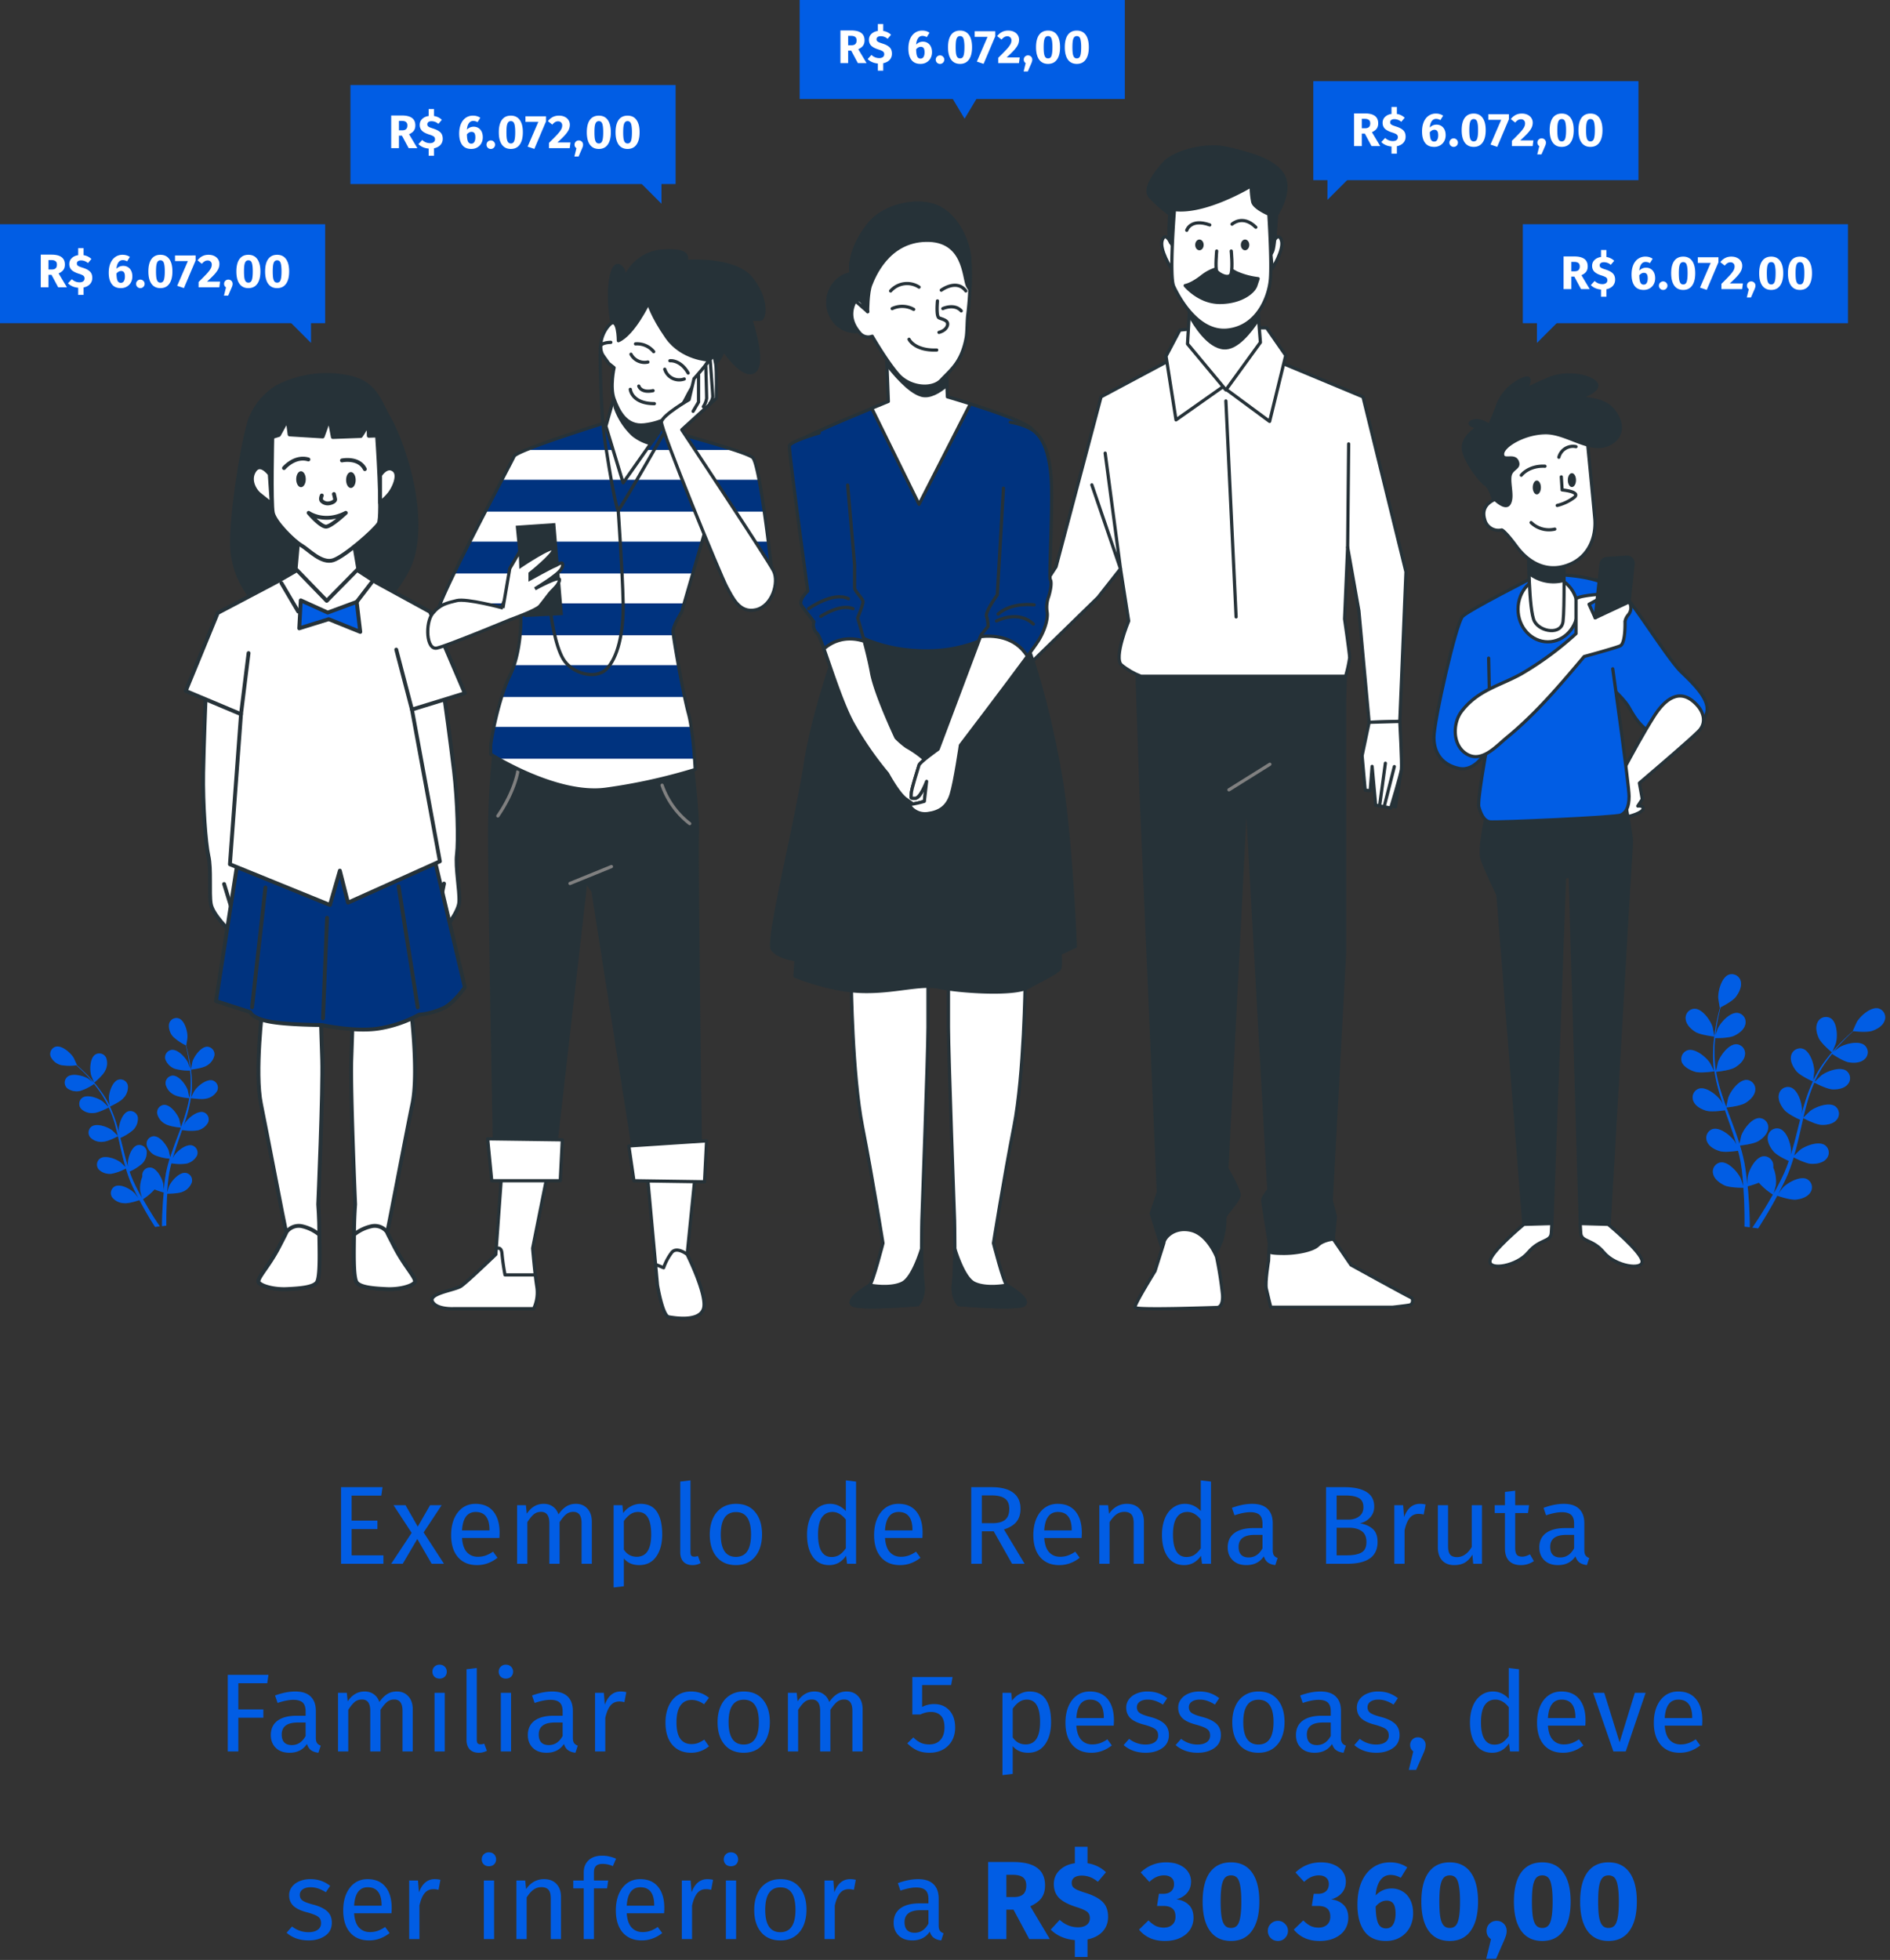
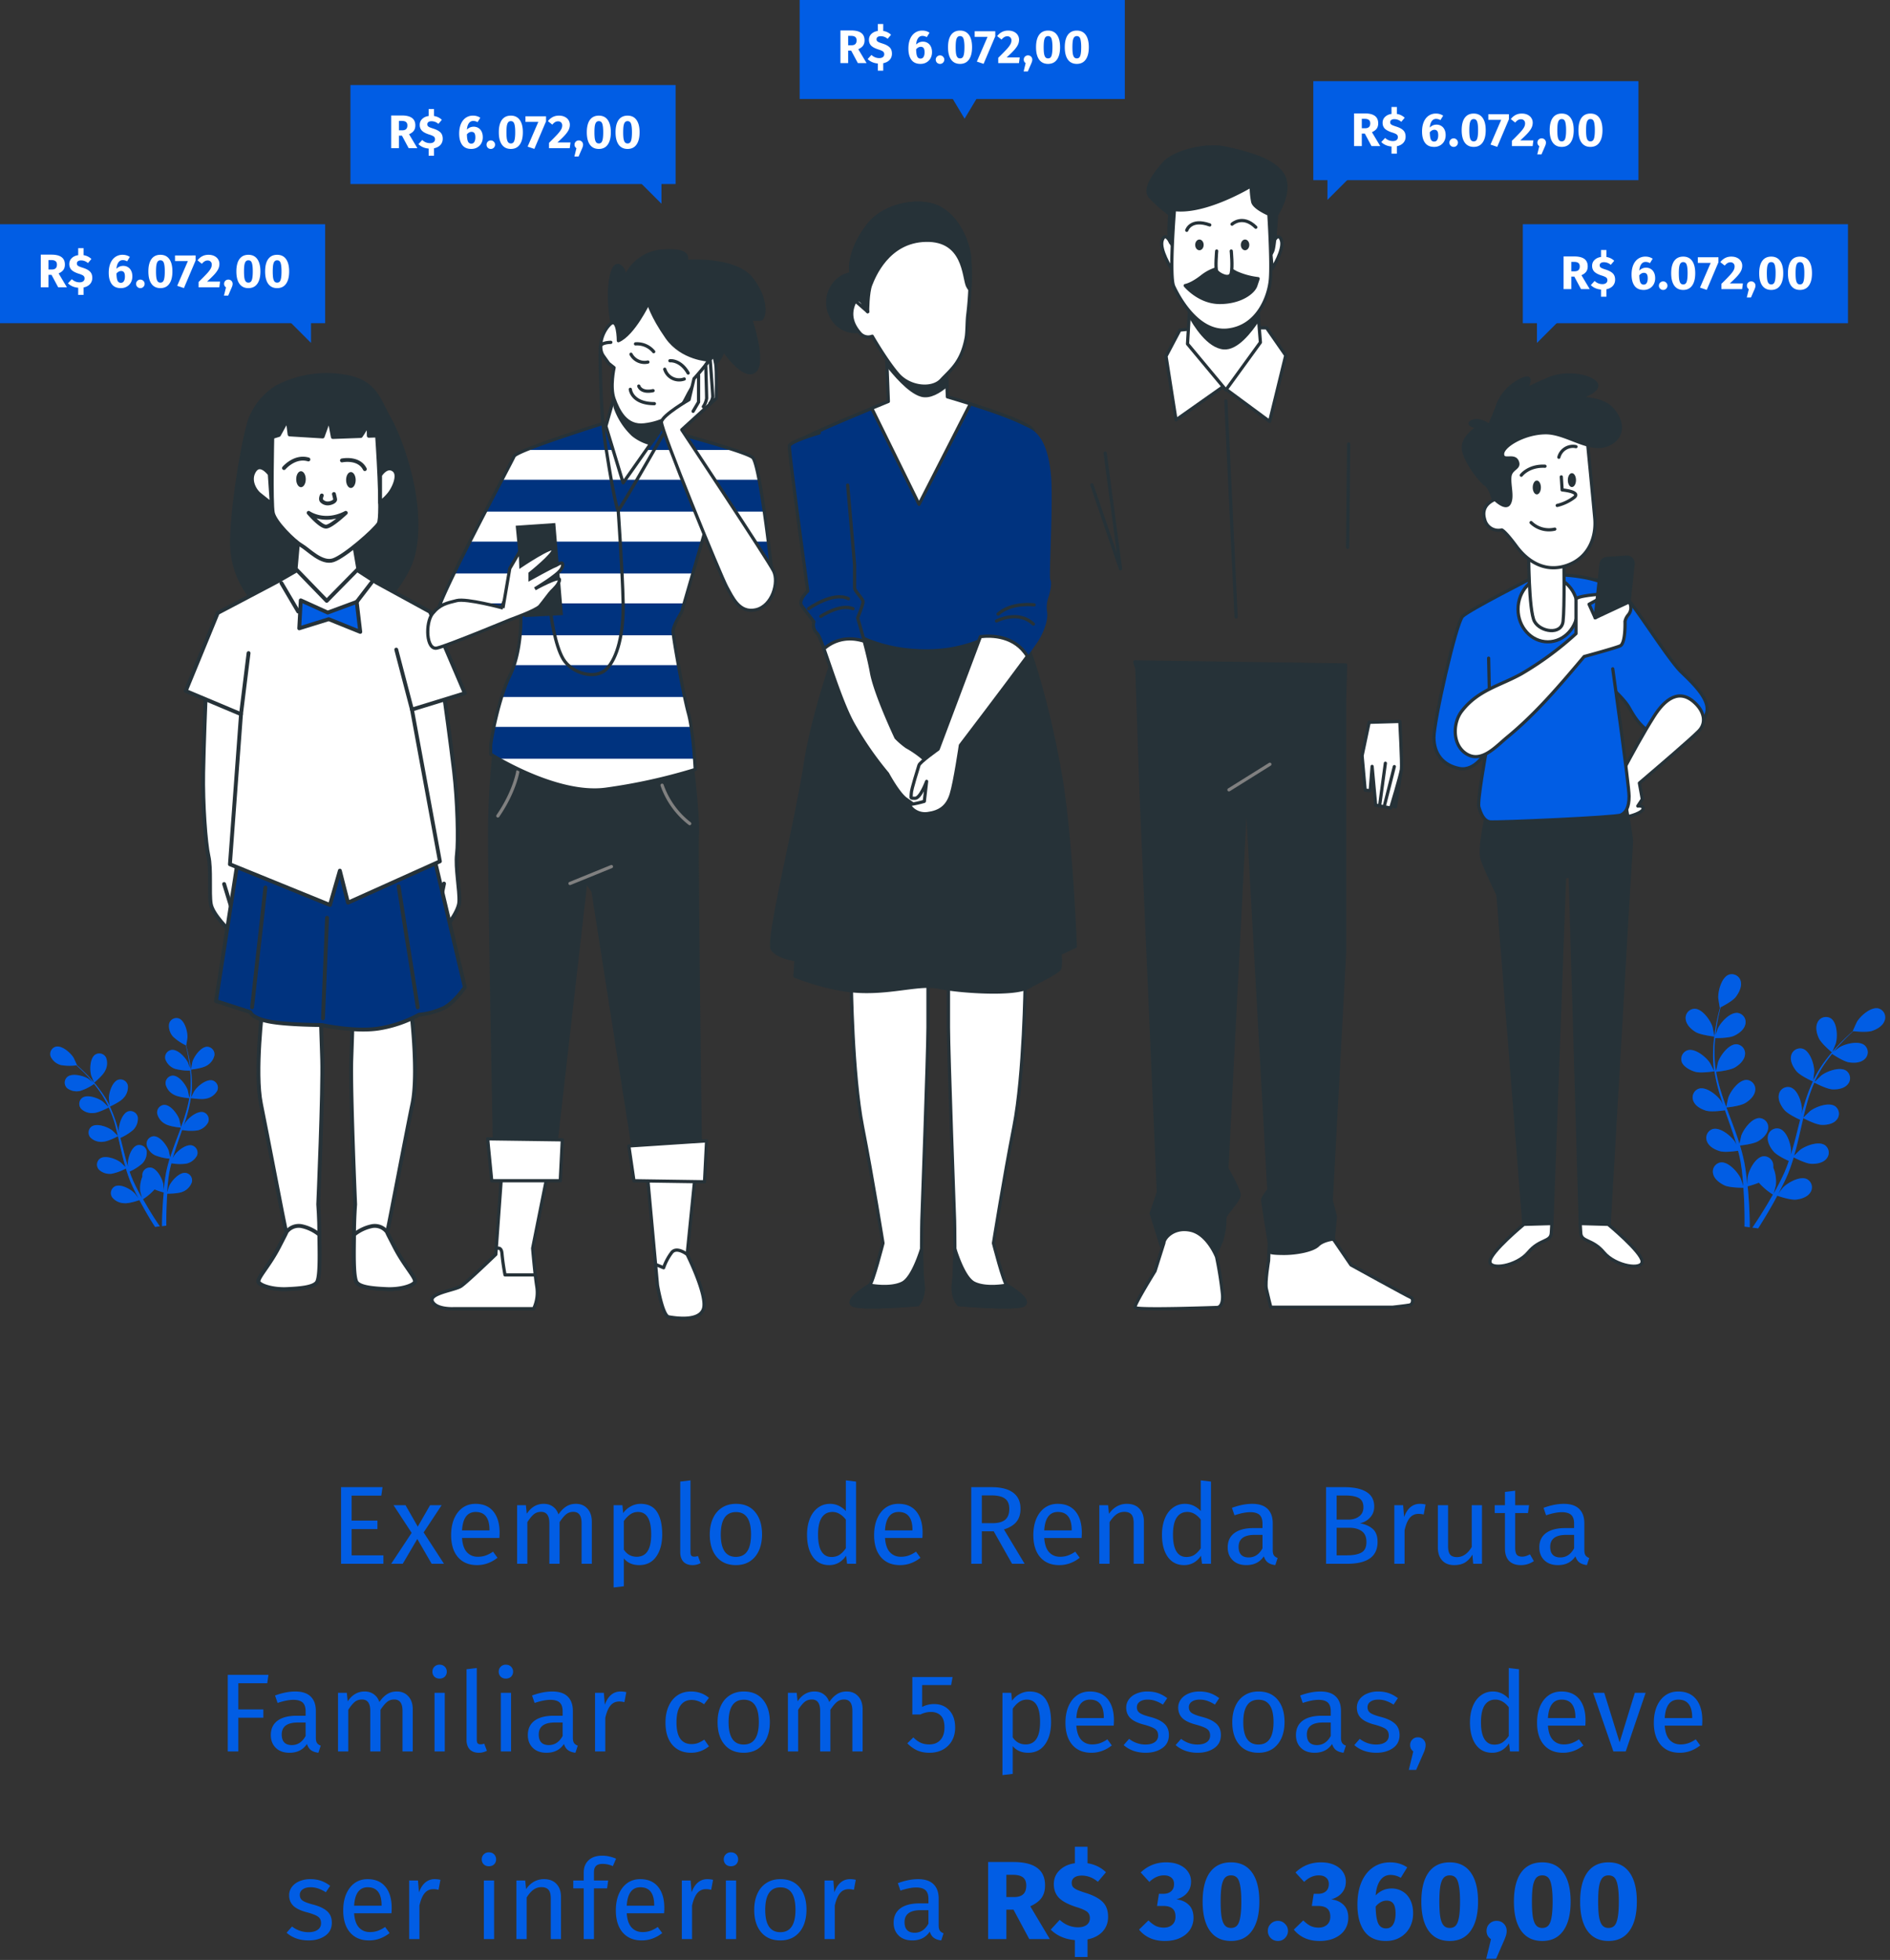
<svg xmlns="http://www.w3.org/2000/svg" width="272" height="282" fill="none">
  <rect width="100%" height="100%" fill="#333333" stroke="none" />
  <path fill="#015DE4" d="M50.434 12.237h46.795v14.242H50.434z" />
  <path fill="#015DE4" d="M91.803 25.923h3.391v3.39z" />
  <path fill="#fff" d="M57.847 19.519h-.434v1.797H56.3v-4.7h1.54q.963 0 1.444.353.489.352.489 1.078 0 .454-.217.76-.217.298-.685.508l1.193 2H58.81zm-.434-.767h.468q.372 0 .556-.17.19-.168.19-.535 0-.339-.204-.495-.196-.156-.61-.156h-.4zm6.303 1.208q0 .528-.333.895-.332.36-.922.481v1.072h-.773v-1.031q-.896-.075-1.472-.637l.55-.597q.487.454 1.125.454.333 0 .523-.15a.49.49 0 0 0 .19-.406.5.5 0 0 0-.069-.278.56.56 0 0 0-.244-.204 3 3 0 0 0-.508-.196q-.746-.238-1.065-.563-.312-.326-.312-.834 0-.51.353-.848.352-.346.929-.427v-1.004h.773v1.004q.671.108 1.126.549l-.495.583a1.5 1.5 0 0 0-.984-.38q-.285 0-.447.116a.38.38 0 0 0-.163.325q0 .15.068.244.075.096.257.184.184.081.55.196.684.218 1.01.543.333.326.333.909m4.45-1.73q.379 0 .678.183a1.2 1.2 0 0 1 .468.523q.168.339.169.813 0 .468-.203.855-.203.38-.584.603-.373.224-.874.224-.882 0-1.31-.59-.427-.59-.427-1.62 0-.774.238-1.357.244-.584.691-.902a1.78 1.78 0 0 1 1.065-.325q.59 0 1.045.305l-.394.637a1.23 1.23 0 0 0-.624-.176.74.74 0 0 0-.624.325q-.237.326-.284.923.413-.42.97-.42m-.333 2.435q.285 0 .427-.238.15-.243.15-.664 0-.427-.136-.61-.135-.184-.407-.184-.366 0-.671.36.013.726.156 1.03a.49.49 0 0 0 .481.306m2.804-.461q.251 0 .427.183.183.176.183.427a.6.6 0 0 1-.183.44.58.58 0 0 1-.427.177.61.61 0 0 1-.44-.176.61.61 0 0 1-.177-.44q0-.251.176-.428a.6.6 0 0 1 .441-.183m2.88-3.567q.84 0 1.281.617.448.617.448 1.776 0 1.153-.448 1.777-.44.624-1.282.624-.84 0-1.288-.624-.441-.624-.441-1.777 0-1.16.44-1.776.45-.617 1.29-.617m0 .793a.47.47 0 0 0-.367.15q-.135.149-.203.494-.061.346-.061.956t.06.963q.069.347.204.495.136.15.366.15a.48.48 0 0 0 .366-.143q.136-.15.197-.495.068-.352.068-.97 0-.617-.068-.963-.06-.352-.197-.495a.48.48 0 0 0-.366-.142m5.068-.699v.726l-1.682 3.967-.97-.325 1.54-3.56h-1.851v-.808zm1.845-.095q.495 0 .847.177.36.176.543.475a1.2 1.2 0 0 1 .19.657q0 .366-.15.699-.148.332-.528.766-.38.428-1.106 1.085h1.879l-.109.82h-2.984v-.759q.834-.82 1.214-1.234.38-.42.53-.698a1.15 1.15 0 0 0 .155-.57q0-.278-.162-.434a.56.56 0 0 0-.428-.163.8.8 0 0 0-.434.115q-.19.11-.4.36l-.63-.502q.284-.373.678-.583.4-.21.895-.21m2.873 3.568a.6.6 0 0 1 .434.176.6.6 0 0 1 .176.434q0 .15-.047.299-.048.15-.17.42l-.427.983h-.604l.292-1.193a.7.7 0 0 1-.204-.217.64.64 0 0 1-.067-.292.6.6 0 0 1 .176-.434.6.6 0 0 1 .44-.176m2.879-3.567q.84 0 1.282.617.447.617.447 1.776 0 1.153-.447 1.777-.44.624-1.282.624-.84 0-1.289-.624-.44-.624-.44-1.777 0-1.16.44-1.776.448-.617 1.289-.617m0 .793a.47.47 0 0 0-.366.15q-.136.149-.204.494-.06.346-.06.956t.06.963q.068.347.204.495.135.15.366.15a.48.48 0 0 0 .366-.143q.135-.15.197-.495.068-.352.068-.97 0-.617-.068-.963-.06-.352-.197-.495a.48.48 0 0 0-.366-.142m4.137-.793q.84 0 1.281.617.448.617.448 1.776 0 1.153-.448 1.777-.44.624-1.281.624t-1.289-.624q-.44-.624-.44-1.777 0-1.16.44-1.776.447-.617 1.289-.617m0 .793a.47.47 0 0 0-.367.15q-.135.149-.203.494-.06.346-.061.956 0 .61.06.963.069.347.204.495.135.15.367.15a.48.48 0 0 0 .366-.143q.135-.15.197-.495.067-.352.067-.97 0-.617-.067-.963-.062-.352-.197-.495a.48.48 0 0 0-.366-.142" />
  <path fill="#015DE4" d="M0 32.262h46.795v14.242H0z" />
  <path fill="#015DE4" d="M41.37 45.947h3.39v3.391z" />
  <path fill="#fff" d="M7.413 39.543h-.434v1.797H5.866v-4.7h1.54q.963 0 1.444.353.489.353.489 1.078 0 .455-.217.76-.217.298-.685.509l1.193 2H8.376zm-.434-.766h.467q.374 0 .557-.17.19-.17.19-.535 0-.34-.204-.496-.197-.156-.61-.156h-.4zm6.302 1.207q0 .53-.332.895-.332.36-.922.482v1.071h-.773v-1.03q-.896-.075-1.472-.638l.55-.597q.487.454 1.125.454.333 0 .522-.149a.49.49 0 0 0 .19-.407.5.5 0 0 0-.068-.278.56.56 0 0 0-.244-.203 3 3 0 0 0-.508-.197q-.747-.237-1.065-.563-.312-.325-.312-.834t.353-.848q.352-.345.929-.427v-1.004h.773v1.004q.672.108 1.126.55l-.495.583a1.5 1.5 0 0 0-.984-.38q-.285 0-.447.115a.38.38 0 0 0-.163.326q0 .149.068.244.075.094.257.183.184.081.55.197.684.216 1.01.542.333.325.332.909m4.45-1.73q.38 0 .678.184a1.2 1.2 0 0 1 .468.522q.17.339.17.814 0 .467-.204.854-.203.38-.583.604-.372.224-.875.224-.881 0-1.309-.59t-.427-1.621q0-.774.238-1.357.243-.583.691-.902a1.78 1.78 0 0 1 1.065-.325q.59 0 1.044.305l-.393.637a1.23 1.23 0 0 0-.624-.176.74.74 0 0 0-.624.326q-.237.325-.284.922.413-.42.97-.42M17.4 40.69q.285 0 .427-.237.15-.244.15-.665 0-.427-.136-.61-.135-.183-.407-.183-.366 0-.671.36.012.725.155 1.03a.49.49 0 0 0 .482.305m2.804-.46q.251 0 .427.182.183.176.183.428a.6.6 0 0 1-.183.44.58.58 0 0 1-.427.177.61.61 0 0 1-.44-.177.61.61 0 0 1-.177-.44q0-.252.176-.428a.6.6 0 0 1 .441-.183m2.88-3.568q.84 0 1.281.617.447.617.448 1.777 0 1.152-.448 1.777-.44.624-1.282.624-.84 0-1.288-.624-.441-.624-.441-1.777 0-1.16.44-1.777.45-.617 1.29-.617m0 .793a.47.47 0 0 0-.367.15q-.135.148-.203.495-.061.345-.061.956 0 .61.06.963.069.345.204.495t.366.15a.48.48 0 0 0 .366-.143q.136-.15.197-.495.068-.353.068-.97 0-.618-.068-.963-.06-.352-.197-.495a.48.48 0 0 0-.366-.143m5.068-.698v.725L26.47 41.45l-.97-.326 1.54-3.56h-1.852v-.807zm1.845-.095q.494 0 .848.176.36.177.542.475a1.2 1.2 0 0 1 .19.658q0 .366-.15.698-.148.332-.528.767-.38.426-1.106 1.085h1.879l-.109.82h-2.984v-.76q.834-.82 1.214-1.233.38-.42.53-.7a1.15 1.15 0 0 0 .155-.569q0-.278-.163-.434a.56.56 0 0 0-.427-.163.8.8 0 0 0-.434.116 1.6 1.6 0 0 0-.4.36l-.63-.503q.284-.372.678-.583.4-.21.895-.21m2.873 3.567a.6.6 0 0 1 .434.176.6.6 0 0 1 .176.434q0 .15-.048.299-.047.15-.17.42l-.426.984h-.604l.292-1.194a.7.7 0 0 1-.204-.217.64.64 0 0 1-.068-.291.598.598 0 0 1 .617-.61m2.879-3.567q.84 0 1.282.617.447.617.447 1.777 0 1.152-.447 1.777-.44.624-1.282.624-.84 0-1.289-.624-.44-.624-.44-1.777 0-1.16.44-1.777.448-.617 1.289-.617m0 .793a.47.47 0 0 0-.366.15q-.136.148-.204.495-.06.345-.06.956 0 .61.06.963.068.345.204.495t.366.15a.48.48 0 0 0 .366-.143q.135-.15.197-.495.068-.353.068-.97 0-.618-.068-.963-.06-.352-.197-.495a.48.48 0 0 0-.366-.143m4.137-.793q.84 0 1.281.617.448.617.448 1.777 0 1.152-.448 1.777-.44.624-1.281.624t-1.289-.624q-.44-.624-.44-1.777 0-1.16.44-1.777.447-.617 1.289-.617m0 .793a.47.47 0 0 0-.367.15q-.135.148-.203.495-.06.345-.061.956 0 .61.06.963.069.345.204.495.136.15.367.15a.48.48 0 0 0 .366-.143q.136-.15.196-.495.069-.353.068-.97 0-.618-.068-.963-.06-.352-.196-.495a.48.48 0 0 0-.366-.143" />
  <path fill="#015DE4" d="M235.8 11.68h-46.795v14.243H235.8z" />
  <path fill="#015DE4" d="M194.431 25.367h-3.391v3.39z" />
  <path fill="#fff" d="M196.418 19.221h-.434v1.797h-1.112v-4.7h1.539q.963 0 1.445.353.488.353.488 1.079 0 .454-.217.759-.217.299-.685.509l1.194 2h-1.255zm-.434-.766h.468q.372 0 .556-.17.19-.17.19-.535 0-.34-.204-.496-.196-.156-.61-.156h-.4zm6.303 1.207q0 .53-.332.895-.333.36-.923.482v1.071h-.773v-1.03q-.895-.075-1.472-.638l.55-.597q.488.454 1.126.454.332 0 .522-.149.19-.15.19-.407a.5.5 0 0 0-.068-.278.57.57 0 0 0-.244-.203 3 3 0 0 0-.509-.197q-.745-.237-1.065-.563-.312-.326-.312-.834 0-.509.353-.848.353-.346.929-.427V15.39h.773v1.004a2.04 2.04 0 0 1 1.126.55l-.495.583a1.49 1.49 0 0 0-.983-.38q-.285 0-.448.115a.38.38 0 0 0-.163.326q0 .149.068.244.075.094.258.183.183.081.549.197.686.216 1.011.542.332.325.332.909m4.45-1.73q.38 0 .678.184a1.2 1.2 0 0 1 .468.522q.17.339.169.814 0 .468-.203.854a1.53 1.53 0 0 1-.583.604 1.67 1.67 0 0 1-.875.224q-.882 0-1.309-.59t-.427-1.621q0-.774.237-1.357.244-.584.692-.902a1.8 1.8 0 0 1 1.065-.325q.59 0 1.044.305l-.393.638a1.24 1.24 0 0 0-.624-.177.74.74 0 0 0-.624.326q-.238.325-.285.922.414-.42.97-.42m-.333 2.435q.285 0 .428-.237.149-.244.149-.665 0-.427-.136-.61-.135-.183-.407-.183-.366 0-.671.36.014.725.156 1.03a.49.49 0 0 0 .481.305m2.804-.46q.252 0 .428.182.183.177.183.428a.6.6 0 0 1-.183.44.58.58 0 0 1-.428.177.61.61 0 0 1-.44-.177.6.6 0 0 1-.177-.44.58.58 0 0 1 .177-.428.6.6 0 0 1 .44-.183m2.88-3.568q.84 0 1.281.617.448.617.448 1.777 0 1.152-.448 1.777-.44.624-1.281.624t-1.289-.624q-.441-.624-.441-1.777 0-1.16.441-1.777.448-.617 1.289-.617m0 .793a.47.47 0 0 0-.367.15q-.135.148-.203.495-.061.345-.061.956 0 .61.061.963.068.345.203.495.136.15.367.15a.48.48 0 0 0 .366-.143q.135-.15.197-.495.067-.353.067-.97 0-.618-.067-.963-.062-.352-.197-.495a.48.48 0 0 0-.366-.143m5.069-.698v.726l-1.682 3.967-.97-.326 1.539-3.56h-1.851v-.807zm1.844-.095q.495 0 .848.176.359.177.542.475.19.298.19.658 0 .366-.149.698-.149.333-.529.767-.38.427-1.105 1.085h1.878l-.108.82h-2.984v-.76a38 38 0 0 0 1.214-1.233q.38-.42.529-.7a1.15 1.15 0 0 0 .156-.569q0-.278-.163-.434a.56.56 0 0 0-.427-.162.8.8 0 0 0-.434.115q-.19.108-.401.36l-.63-.503q.285-.373.678-.583.4-.21.895-.21m2.873 3.567a.6.6 0 0 1 .434.176.59.59 0 0 1 .176.434 1 1 0 0 1-.047.299q-.048.15-.17.42l-.427.984h-.604l.292-1.194a.66.66 0 0 1-.203-.217.63.63 0 0 1-.068-.291q0-.258.176-.435a.6.6 0 0 1 .441-.176m2.879-3.567q.841 0 1.282.617.448.617.448 1.777 0 1.152-.448 1.777-.44.624-1.282.624-.84 0-1.288-.624-.441-.624-.441-1.777 0-1.16.441-1.777.447-.617 1.288-.617m0 .793a.47.47 0 0 0-.366.15q-.135.148-.203.495-.061.345-.061.956 0 .61.061.963.068.345.203.495.136.15.366.15a.48.48 0 0 0 .366-.143q.136-.15.197-.495.068-.353.068-.97a5.3 5.3 0 0 0-.068-.963q-.061-.352-.197-.495a.48.48 0 0 0-.366-.143m4.137-.793q.841 0 1.282.617.447.617.447 1.777 0 1.152-.447 1.777-.44.624-1.282.624-.841 0-1.289-.624-.44-.624-.44-1.777 0-1.16.44-1.777.448-.617 1.289-.617m0 .793a.47.47 0 0 0-.366.15q-.137.148-.204.495-.06.345-.061.956 0 .61.061.963.067.345.204.495.135.15.366.15a.48.48 0 0 0 .366-.143q.136-.15.197-.495.068-.353.068-.97a5.3 5.3 0 0 0-.068-.963q-.061-.352-.197-.495a.48.48 0 0 0-.366-.143" />
  <path fill="#015DE4" d="M265.952 32.262h-46.795v14.242h46.795z" />
  <path fill="#015DE4" d="M224.583 45.947h-3.391v3.391z" />
  <path fill="#fff" d="M226.57 39.802h-.434v1.797h-1.112v-4.7h1.539q.963 0 1.445.353.488.352.488 1.078 0 .454-.217.76-.217.298-.685.508l1.194 2.001h-1.255zm-.434-.766h.468q.373 0 .556-.17.19-.17.19-.536 0-.338-.204-.495-.196-.156-.61-.156h-.4zm6.303 1.207q0 .528-.332.895-.332.36-.923.482v1.071h-.773v-1.03q-.895-.075-1.471-.638l.549-.597q.488.454 1.126.454.332 0 .522-.149.19-.15.19-.407a.5.5 0 0 0-.068-.278.57.57 0 0 0-.244-.203 3 3 0 0 0-.509-.197q-.746-.237-1.065-.563-.312-.325-.312-.834 0-.51.353-.848.353-.345.929-.427V35.97h.773v1.004q.672.108 1.126.55l-.495.582a1.49 1.49 0 0 0-.983-.38q-.285.001-.448.116a.38.38 0 0 0-.163.325q0 .15.068.245.075.095.258.183.183.082.549.196.686.218 1.011.543.332.326.332.909m4.45-1.73q.38 0 .678.184a1.2 1.2 0 0 1 .468.522q.17.339.169.813 0 .469-.203.855a1.53 1.53 0 0 1-.583.604 1.67 1.67 0 0 1-.875.223q-.882 0-1.309-.59t-.427-1.62q0-.774.237-1.357.244-.584.692-.902a1.8 1.8 0 0 1 1.065-.325q.59 0 1.044.305l-.393.637a1.24 1.24 0 0 0-.624-.176.74.74 0 0 0-.624.325q-.237.327-.285.923.414-.42.97-.42m-.333 2.435q.285 0 .428-.237.149-.245.149-.665 0-.427-.136-.61-.135-.183-.407-.183-.366 0-.671.359.013.726.156 1.03a.49.49 0 0 0 .481.306m2.804-.461q.251 0 .428.183.183.177.183.427a.6.6 0 0 1-.183.441.58.58 0 0 1-.428.176.61.61 0 0 1-.44-.176.6.6 0 0 1-.177-.44.58.58 0 0 1 .177-.428.6.6 0 0 1 .44-.183m2.88-3.567q.84 0 1.282.617.447.617.447 1.777 0 1.152-.447 1.776-.442.624-1.282.624t-1.289-.623q-.441-.624-.441-1.777 0-1.16.441-1.777.448-.617 1.289-.617m0 .793a.47.47 0 0 0-.366.15q-.137.149-.204.494-.061.346-.061.957 0 .61.061.963.067.345.204.495.135.15.366.149a.48.48 0 0 0 .366-.142q.135-.15.197-.496.067-.352.067-.97 0-.616-.067-.962-.062-.353-.197-.495a.48.48 0 0 0-.366-.143m5.069-.698v.725l-1.682 3.968-.97-.326 1.539-3.56h-1.851v-.807zm1.844-.095q.495 0 .848.176.36.177.543.475.189.298.189.658 0 .366-.149.698-.149.333-.529.766-.38.427-1.105 1.086h1.878l-.108.82h-2.984v-.76a38 38 0 0 0 1.214-1.234q.38-.42.529-.698a1.15 1.15 0 0 0 .156-.57q0-.278-.163-.434a.56.56 0 0 0-.427-.163.8.8 0 0 0-.434.116 1.6 1.6 0 0 0-.4.359l-.631-.502q.285-.373.678-.583.4-.21.895-.21m2.873 3.567q.258 0 .434.176a.59.59 0 0 1 .176.434q0 .15-.047.299-.048.15-.17.42l-.427.983h-.603l.291-1.193a.66.66 0 0 1-.203-.217.63.63 0 0 1-.068-.292q0-.257.176-.434a.6.6 0 0 1 .441-.176m2.879-3.567q.841 0 1.282.617.448.617.448 1.777 0 1.152-.448 1.776-.44.624-1.282.624-.84 0-1.288-.623-.441-.624-.441-1.777 0-1.16.441-1.777.448-.617 1.288-.617m0 .793a.47.47 0 0 0-.366.15q-.135.149-.203.494-.061.346-.061.957 0 .61.061.963.068.345.203.495.137.15.366.149a.48.48 0 0 0 .367-.142q.136-.15.196-.496.068-.352.068-.97a5.3 5.3 0 0 0-.068-.962q-.06-.353-.196-.495a.48.48 0 0 0-.367-.143m4.137-.793q.841 0 1.282.617.447.617.447 1.777 0 1.152-.447 1.776-.44.624-1.282.624-.841 0-1.289-.623-.44-.624-.44-1.777 0-1.16.44-1.777.448-.617 1.289-.617m0 .793a.47.47 0 0 0-.366.15q-.136.149-.204.494-.06.346-.061.957 0 .61.061.963.068.345.204.495t.366.149a.48.48 0 0 0 .366-.142q.136-.15.197-.496.068-.352.068-.97a5.3 5.3 0 0 0-.068-.962q-.061-.353-.197-.495a.48.48 0 0 0-.366-.143" />
  <path fill="#015DE4" d="M115.084 0h46.795v14.242h-46.795z" />
  <path fill="#015DE4" d="M136.785 13.686h4.069l-2.034 3.39z" />
  <path fill="#fff" d="M122.496 7.281h-.434V9.08h-1.112v-4.7h1.539q.963 0 1.445.352.488.354.488 1.079 0 .454-.217.76-.217.298-.685.508l1.194 2h-1.255zm-.434-.766h.468q.373 0 .556-.17.19-.168.19-.535 0-.339-.203-.495-.197-.156-.611-.156h-.4zm6.303 1.207q0 .53-.332.895-.332.36-.923.482v1.072h-.773V9.14q-.895-.075-1.471-.638l.549-.597q.488.455 1.126.455.332 0 .522-.15.19-.149.19-.406a.5.5 0 0 0-.068-.278.57.57 0 0 0-.244-.204 3 3 0 0 0-.509-.197q-.746-.237-1.065-.562-.31-.326-.311-.835 0-.508.352-.847.353-.345.929-.428V3.45h.773v1.003a2.04 2.04 0 0 1 1.126.55l-.495.583a1.49 1.49 0 0 0-.983-.38q-.285 0-.448.115a.38.38 0 0 0-.163.326q0 .149.068.244.075.095.258.183.183.082.549.197.685.217 1.011.542.332.326.332.91m4.45-1.73q.38 0 .678.184a1.2 1.2 0 0 1 .468.522q.17.34.17.814 0 .468-.204.855a1.53 1.53 0 0 1-.583.603q-.373.225-.875.224-.882 0-1.309-.59t-.427-1.621q0-.773.237-1.356.245-.585.692-.902a1.8 1.8 0 0 1 1.065-.326q.59 0 1.044.305l-.393.638a1.24 1.24 0 0 0-.624-.176.74.74 0 0 0-.624.325q-.237.325-.285.922.414-.42.97-.42m-.332 2.436q.284 0 .427-.238.149-.244.149-.664 0-.428-.136-.61-.135-.184-.407-.184-.366 0-.671.36.013.725.156 1.03a.49.49 0 0 0 .482.306m2.803-.462q.252 0 .428.183.183.177.183.428a.6.6 0 0 1-.183.44.58.58 0 0 1-.428.177.61.61 0 0 1-.44-.176.61.61 0 0 1-.177-.441.58.58 0 0 1 .177-.428.6.6 0 0 1 .44-.183m2.88-3.567q.84 0 1.282.617.447.618.447 1.777 0 1.153-.447 1.777-.441.624-1.282.624t-1.289-.624q-.441-.624-.441-1.777 0-1.16.441-1.777.448-.617 1.289-.617m0 .794a.47.47 0 0 0-.366.149q-.137.15-.204.495-.061.346-.061.956t.061.963q.067.346.204.495.135.15.366.15a.48.48 0 0 0 .366-.143q.135-.15.197-.495.068-.352.068-.97a5.3 5.3 0 0 0-.068-.963q-.062-.353-.197-.495a.48.48 0 0 0-.366-.142m5.069-.699v.726l-1.682 3.967-.97-.325 1.54-3.56h-1.852v-.808zm1.844-.095q.495 0 .848.176.36.177.543.475.189.299.189.658 0 .366-.149.699t-.529.766q-.38.427-1.105 1.085h1.878l-.108.82h-2.984V8.32q.834-.82 1.214-1.234.38-.42.529-.699.156-.278.156-.57 0-.278-.163-.433a.56.56 0 0 0-.427-.163.8.8 0 0 0-.434.115q-.19.108-.4.36l-.631-.502q.285-.373.678-.584.4-.21.895-.21m2.873 3.567q.258 0 .434.177a.59.59 0 0 1 .176.434q0 .15-.047.298-.048.15-.17.42l-.427.984h-.603l.291-1.194a.66.66 0 0 1-.203-.217.65.65 0 0 1-.068-.291q0-.258.176-.434a.6.6 0 0 1 .441-.177m2.879-3.567q.841 0 1.282.617.448.618.448 1.777 0 1.153-.448 1.777-.44.624-1.282.624-.84 0-1.288-.624-.441-.624-.441-1.777 0-1.16.441-1.777.447-.617 1.288-.617m0 .794a.47.47 0 0 0-.366.149q-.135.15-.203.495-.061.346-.061.956t.061.963q.068.346.203.495.136.15.366.15a.48.48 0 0 0 .367-.143q.136-.15.196-.495.068-.352.068-.97a5.3 5.3 0 0 0-.068-.963q-.06-.353-.196-.495a.48.48 0 0 0-.367-.142m4.137-.794q.841 0 1.282.617.447.618.447 1.777 0 1.153-.447 1.777-.44.624-1.282.624-.841 0-1.289-.624-.44-.624-.44-1.777 0-1.16.44-1.777.448-.617 1.289-.617m0 .794a.47.47 0 0 0-.366.149q-.136.15-.204.495-.06.346-.061.956 0 .61.061.963.068.346.204.495t.366.15a.48.48 0 0 0 .366-.143q.136-.15.197-.495.068-.352.068-.97a5.3 5.3 0 0 0-.068-.963q-.061-.353-.197-.495a.48.48 0 0 0-.366-.142" />
  <path fill="#015DE4" d="m55.053 213.976-.176 1.216h-4.272v3.6h3.712v1.216h-3.712v3.776h4.576V225h-6.096v-11.024zm5.916 6.512L63.897 225h-1.776l-2.064-3.568L57.961 225h-1.664l2.944-4.448-2.608-3.984h1.728l1.76 3.088 1.776-3.088h1.664zm10.931.048q0 .368-.032.752h-5.376q.096 1.392.704 2.048t1.568.656q.608 0 1.12-.176a4.5 4.5 0 0 0 1.072-.56l.64.88q-1.344 1.056-2.944 1.056-1.76 0-2.752-1.152-.976-1.152-.976-3.168 0-1.312.416-2.32.432-1.024 1.216-1.6.8-.576 1.872-.576 1.68 0 2.576 1.104t.896 3.056m-1.456-.432q0-1.248-.496-1.904t-1.488-.656q-1.807 0-1.968 2.656h3.952zm12.44-3.728q1.04 0 1.664.704.624.689.624 1.872V225H83.7v-5.84q0-1.632-1.184-1.632-.624 0-1.056.368-.432.352-.928 1.12V225H79.06v-5.84q0-1.632-1.184-1.632-.64 0-1.072.368t-.912 1.12V225H74.42v-8.432h1.264l.128 1.232q.944-1.424 2.432-1.424.785 0 1.328.4.56.4.8 1.12.497-.736 1.088-1.12.608-.4 1.424-.4m9.297 0q1.615 0 2.368 1.152.751 1.152.752 3.248 0 1.984-.864 3.2t-2.448 1.216q-1.41 0-2.208-.96v4l-1.472.176v-11.84h1.264l.112 1.136q.463-.64 1.12-.976a2.87 2.87 0 0 1 1.376-.352m-.544 7.616q2.08 0 2.08-3.216 0-3.232-1.904-3.232-.624 0-1.136.368a3.6 3.6 0 0 0-.896.944v4.112q.32.496.8.768.48.256 1.056.256m8.021 1.2q-.816 0-1.296-.48-.465-.496-.464-1.376v-10.16L99.37 213v10.304q0 .352.112.512.128.16.416.16.304 0 .544-.096l.384 1.024a2.4 2.4 0 0 1-1.168.288m6.267-8.816q1.776 0 2.752 1.184.992 1.183.992 3.216 0 1.312-.448 2.32-.449.992-1.296 1.552-.847.544-2.016.544-1.776 0-2.768-1.184t-.992-3.216q0-1.313.448-2.304.449-1.008 1.296-1.552.848-.56 2.032-.56m0 1.184q-2.192 0-2.192 3.232 0 3.216 2.176 3.216t2.176-3.232q0-3.216-2.16-3.216m17.277-4.384V225h-1.296l-.144-1.168a3.1 3.1 0 0 1-1.04 1.008 2.8 2.8 0 0 1-1.392.352q-1.503 0-2.352-1.184-.832-1.184-.832-3.184 0-1.296.4-2.304t1.152-1.568q.752-.576 1.76-.576 1.297 0 2.272 1.04V213zm-3.552 10.848q.672 0 1.152-.304.48-.32.928-.944v-4.128q-.416-.544-.896-.816a1.96 1.96 0 0 0-1.056-.288q-.975 0-1.52.816-.528.816-.528 2.432 0 1.632.496 2.432.497.8 1.424.8m13.124-3.488q0 .368-.032.752h-5.376q.096 1.392.704 2.048t1.568.656a3.4 3.4 0 0 0 1.12-.176 4.5 4.5 0 0 0 1.072-.56l.64.88q-1.344 1.056-2.944 1.056-1.76 0-2.752-1.152-.976-1.152-.976-3.168 0-1.312.416-2.32.432-1.024 1.216-1.6.801-.576 1.872-.576 1.68 0 2.576 1.104t.896 3.056m-1.456-.432q0-1.248-.496-1.904-.495-.656-1.488-.656-1.808 0-1.968 2.656h3.952zm11.693.224h-1.712V225h-1.52v-11.024h2.896q2.064 0 3.12.784 1.072.784 1.072 2.336 0 1.152-.592 1.872t-1.792 1.088l2.976 4.944h-1.808zm-.176-1.168q1.2 0 1.808-.48.608-.497.608-1.584 0-1.024-.624-1.472-.609-.464-1.968-.464h-1.36v4zm12.854 1.376q0 .368-.032.752h-5.376q.096 1.392.704 2.048t1.568.656a3.4 3.4 0 0 0 1.12-.176 4.5 4.5 0 0 0 1.072-.56l.64.88q-1.344 1.056-2.944 1.056-1.76 0-2.752-1.152-.975-1.152-.976-3.168 0-1.312.416-2.32.432-1.024 1.216-1.6.801-.576 1.872-.576 1.68 0 2.576 1.104t.896 3.056m-1.456-.432q0-1.248-.496-1.904-.495-.656-1.488-.656-1.808 0-1.968 2.656h3.952zm7.944-3.728q1.153 0 1.792.688.656.688.656 1.888V225h-1.472v-5.84q0-.896-.336-1.264t-.992-.368q-.671 0-1.184.384-.511.384-.96 1.104V225h-1.472v-8.432h1.264l.128 1.248q.448-.672 1.104-1.056a2.9 2.9 0 0 1 1.472-.384m12.105-3.2V225h-1.296l-.144-1.168a3.1 3.1 0 0 1-1.04 1.008 2.8 2.8 0 0 1-1.392.352q-1.504 0-2.352-1.184-.832-1.184-.832-3.184 0-1.296.4-2.304t1.152-1.568q.752-.576 1.76-.576 1.296 0 2.272 1.04V213zm-3.552 10.848q.672 0 1.152-.304.48-.32.928-.944v-4.128q-.416-.544-.896-.816a1.96 1.96 0 0 0-1.056-.288q-.976 0-1.52.816-.528.816-.528 2.432 0 1.632.496 2.432t1.424.8m12.436-.992q0 .511.176.768.175.24.528.368l-.336 1.024q-.655-.08-1.056-.368-.4-.288-.592-.896-.848 1.264-2.512 1.264-1.248 0-1.968-.704t-.72-1.84q0-1.344.96-2.064.976-.72 2.752-.72h1.296v-.624q0-.896-.432-1.28t-1.328-.384q-.928 0-2.272.448l-.368-1.072q1.568-.576 2.912-.576 1.488 0 2.224.736.736.72.736 2.064zm-3.456 1.056q1.264 0 1.984-1.312v-1.936h-1.104q-2.336 0-2.336 1.728 0 .752.368 1.136t1.088.384m15.997-4.912q1.135.192 1.84.8.704.608.704 1.888 0 3.136-4.368 3.136h-3.04v-11.024h2.608q2.096 0 3.2.688 1.12.688 1.12 2.096 0 .96-.608 1.6-.592.64-1.456.816m-3.344-4v3.472h1.664q.96 0 1.568-.464.624-.464.624-1.312 0-.96-.656-1.328-.64-.368-1.952-.368zm1.52 8.608q1.343 0 2.048-.4.72-.4.72-1.52 0-1.088-.688-1.568t-1.792-.48h-1.808v3.968zm10.448-7.408q.447 0 .832.096l-.272 1.44a3 3 0 0 0-.736-.096q-.784 0-1.264.576t-.752 1.792V225h-1.472v-8.432h1.264l.144 1.712q.336-.944.912-1.424t1.344-.48M213.28 225h-1.264l-.112-1.312q-.48.784-1.104 1.152-.624.352-1.52.352-1.104 0-1.728-.672t-.624-1.904v-6.048h1.472v5.888q0 .864.304 1.232.304.352.992.352 1.231 0 2.112-1.456v-6.016h1.472zm7.466-.384a3.24 3.24 0 0 1-1.888.576q-1.072 0-1.68-.608-.592-.624-.592-1.792v-5.088h-1.472v-1.136h1.472v-1.904l1.472-.176v2.08h2l-.16 1.136h-1.84v5.024q0 .656.224.96.24.288.784.288.496 0 1.12-.336zm7.265-1.584q0 .511.176.768a1.1 1.1 0 0 0 .528.368l-.336 1.024q-.656-.08-1.056-.368t-.592-.896q-.847 1.264-2.512 1.264-1.248 0-1.968-.704t-.72-1.84q0-1.344.96-2.064.976-.72 2.752-.72h1.296v-.624q0-.896-.432-1.28-.431-.384-1.328-.384-.928 0-2.272.448l-.368-1.072q1.569-.576 2.912-.576 1.488 0 2.224.736.736.72.736 2.064zm-3.456 1.056q1.264 0 1.984-1.312v-1.936h-1.104q-2.336 0-2.336 1.728 0 .752.368 1.136.369.384 1.088.384M32.78 252v-11.024h5.856l-.176 1.216H34.3v3.76h3.6v1.2h-3.6V252zm12.676-1.968q0 .511.176.768.176.24.528.368l-.336 1.024q-.657-.08-1.056-.368-.4-.288-.592-.896-.849 1.264-2.512 1.264-1.248 0-1.968-.704t-.72-1.84q0-1.344.96-2.064.975-.72 2.752-.72h1.296v-.624q0-.896-.432-1.28t-1.328-.384q-.928 0-2.272.448l-.368-1.072q1.568-.576 2.912-.576 1.488 0 2.224.736.736.72.736 2.064zM42 251.088q1.264 0 1.984-1.312v-1.936H42.88q-2.337 0-2.336 1.728 0 .752.368 1.136t1.088.384m15.112-7.712q1.04 0 1.664.704.624.689.624 1.872V252h-1.472v-5.84q0-1.632-1.184-1.632-.624 0-1.056.368-.432.352-.928 1.12V252h-1.472v-5.84q0-1.632-1.184-1.632-.64 0-1.072.368t-.912 1.12V252h-1.472v-8.432h1.264l.128 1.232q.944-1.424 2.432-1.424.785 0 1.328.4.56.4.8 1.12.497-.736 1.088-1.12.608-.4 1.424-.4m6.897.192V252h-1.472v-8.432zm-.752-4.048q.464 0 .752.288a.98.98 0 0 1 .288.72.98.98 0 0 1-.288.72q-.288.272-.752.272-.448 0-.736-.272a.98.98 0 0 1-.288-.72q0-.432.288-.72a1 1 0 0 1 .736-.288m5.645 12.672q-.816 0-1.296-.48-.464-.496-.464-1.376v-10.16l1.472-.176v10.304q0 .352.112.512.128.16.416.16.304 0 .544-.096l.384 1.024a2.4 2.4 0 0 1-1.168.288m4.649-8.624V252h-1.472v-8.432zm-.752-4.048q.465 0 .752.288a.98.98 0 0 1 .288.72.98.98 0 0 1-.288.72q-.288.272-.752.272-.448 0-.736-.272a.98.98 0 0 1-.288-.72q0-.432.288-.72a1 1 0 0 1 .736-.288m9.645 10.512q0 .511.176.768.175.24.528.368l-.336 1.024q-.656-.08-1.056-.368t-.592-.896q-.848 1.264-2.512 1.264-1.248 0-1.968-.704t-.72-1.84q0-1.344.96-2.064.976-.72 2.752-.72h1.296v-.624q0-.896-.432-1.28-.431-.384-1.328-.384-.928 0-2.272.448l-.368-1.072q1.568-.576 2.912-.576 1.488 0 2.224.736.736.72.736 2.064zm-3.456 1.056q1.264 0 1.984-1.312v-1.936h-1.104q-2.336 0-2.336 1.728 0 .752.368 1.136t1.088.384m10.313-7.712q.447 0 .832.096l-.272 1.44a3 3 0 0 0-.736-.096q-.784 0-1.264.576t-.752 1.792V252h-1.472v-8.432H86.9l.144 1.712q.336-.944.912-1.424t1.344-.48m10.153 0q.752 0 1.376.224.624.208 1.2.688l-.704.928a3.4 3.4 0 0 0-.88-.464 2.6 2.6 0 0 0-.928-.16q-1.024 0-1.6.816-.56.816-.56 2.416t.56 2.368q.56.752 1.6.752.496 0 .912-.144.416-.16.928-.496l.672.96q-1.152.928-2.576.928-1.712 0-2.704-1.152-.976-1.152-.976-3.184 0-1.344.448-2.352t1.264-1.568q.832-.56 1.968-.56m7.594 0q1.776 0 2.752 1.184.992 1.183.992 3.216 0 1.312-.448 2.32-.448.992-1.296 1.552-.849.544-2.016.544-1.776 0-2.768-1.184-.993-1.184-.992-3.216 0-1.313.448-2.304.447-1.008 1.296-1.552.847-.56 2.032-.56m0 1.184q-2.193 0-2.192 3.232 0 3.216 2.176 3.216t2.176-3.232q0-3.216-2.16-3.216m14.809-1.184q1.04 0 1.664.704.624.689.624 1.872V252h-1.472v-5.84q0-1.632-1.184-1.632-.624 0-1.056.368-.432.352-.928 1.12V252h-1.472v-5.84q0-1.632-1.184-1.632-.64 0-1.072.368t-.912 1.12V252h-1.472v-8.432h1.264l.128 1.232q.944-1.424 2.432-1.424.784 0 1.328.4.56.4.8 1.12.496-.736 1.088-1.12.608-.4 1.424-.4m15.028-.928h-4.176v3.152a3.7 3.7 0 0 1 1.712-.416q1.377 0 2.208.912.832.896.832 2.48 0 1.056-.464 1.888a3.3 3.3 0 0 1-1.312 1.28q-.832.448-1.936.448-.975 0-1.744-.336a4.8 4.8 0 0 1-1.424-1.024l.864-.848q.513.511 1.056.768.545.24 1.232.24 1.024 0 1.6-.64.592-.64.592-1.808t-.528-1.696q-.527-.528-1.424-.528-.416 0-.768.096a3.6 3.6 0 0 0-.752.272h-1.152v-5.392h5.792zm11.261.928q1.617 0 2.368 1.152.752 1.152.752 3.248 0 1.984-.864 3.2t-2.448 1.216q-1.407 0-2.208-.96v4l-1.472.176v-11.84h1.264l.112 1.136q.465-.64 1.12-.976a2.9 2.9 0 0 1 1.376-.352m-.544 7.616q2.08 0 2.08-3.216 0-3.232-1.904-3.232-.624 0-1.136.368t-.896.944v4.112q.32.496.8.768.48.256 1.056.256m12.71-3.456q0 .368-.032.752h-5.376q.096 1.392.704 2.048t1.568.656q.608 0 1.12-.176a4.5 4.5 0 0 0 1.072-.56l.64.88q-1.344 1.056-2.944 1.056-1.76 0-2.752-1.152-.976-1.152-.976-3.168 0-1.312.416-2.32.432-1.024 1.216-1.6.8-.576 1.872-.576 1.68 0 2.576 1.104t.896 3.056m-1.456-.432q0-1.248-.496-1.904t-1.488-.656q-1.808 0-1.968 2.656h3.952zm6.264-3.728q.864 0 1.552.24t1.312.72l-.624.928a5 5 0 0 0-1.104-.544 3.3 3.3 0 0 0-1.088-.176q-.72 0-1.136.304a.92.92 0 0 0-.416.8q0 .512.384.8.4.288 1.424.56 1.408.352 2.096.96.704.608.704 1.664 0 1.248-.976 1.904-.96.656-2.352.656-1.92 0-3.184-1.104l.784-.896q1.072.816 2.368.816.832 0 1.312-.336a1.1 1.1 0 0 0 .496-.944q0-.432-.176-.688-.176-.272-.608-.464-.432-.209-1.264-.432-1.344-.352-1.952-.944-.592-.592-.592-1.504 0-.656.384-1.184.4-.544 1.088-.832a3.9 3.9 0 0 1 1.568-.304m7.482 0q.864 0 1.552.24t1.312.72l-.624.928a5 5 0 0 0-1.104-.544 3.3 3.3 0 0 0-1.088-.176q-.72 0-1.136.304a.92.92 0 0 0-.416.8q0 .512.384.8.4.288 1.424.56 1.409.352 2.096.96.704.608.704 1.664 0 1.248-.976 1.904-.96.656-2.352.656-1.92 0-3.184-1.104l.784-.896q1.072.816 2.368.816.832 0 1.312-.336a1.1 1.1 0 0 0 .496-.944q0-.432-.176-.688-.176-.272-.608-.464-.432-.209-1.264-.432-1.344-.352-1.952-.944-.592-.592-.592-1.504 0-.656.384-1.184.4-.544 1.088-.832.704-.304 1.568-.304m8.519 0q1.776 0 2.752 1.184.992 1.183.992 3.216 0 1.312-.448 2.32-.448.992-1.296 1.552-.849.544-2.016.544-1.776 0-2.768-1.184-.993-1.184-.992-3.216 0-1.313.448-2.304.447-1.008 1.296-1.552.847-.56 2.032-.56m0 1.184q-2.192 0-2.192 3.232 0 3.216 2.176 3.216 2.175 0 2.176-3.232 0-3.216-2.16-3.216m11.869 5.472q0 .511.176.768.175.24.528.368l-.336 1.024q-.657-.08-1.056-.368-.4-.288-.592-.896-.849 1.264-2.512 1.264-1.248 0-1.968-.704t-.72-1.84q0-1.344.96-2.064.976-.72 2.752-.72h1.296v-.624q0-.896-.432-1.28t-1.328-.384q-.928 0-2.272.448l-.368-1.072q1.568-.576 2.912-.576 1.488 0 2.224.736.735.72.736 2.064zm-3.456 1.056q1.263 0 1.984-1.312v-1.936h-1.104q-2.337 0-2.336 1.728 0 .752.368 1.136t1.088.384m8.78-7.712q.864 0 1.552.24t1.312.72l-.624.928a5 5 0 0 0-1.104-.544 3.3 3.3 0 0 0-1.088-.176q-.72 0-1.136.304a.92.92 0 0 0-.416.8q0 .512.384.8.4.288 1.424.56 1.408.352 2.096.96.704.608.704 1.664 0 1.248-.976 1.904-.96.656-2.352.656-1.92 0-3.184-1.104l.784-.896q1.072.816 2.368.816.832 0 1.312-.336a1.1 1.1 0 0 0 .496-.944q0-.432-.176-.688-.176-.272-.608-.464-.432-.209-1.264-.432-1.344-.352-1.952-.944-.592-.592-.592-1.504 0-.656.384-1.184.4-.544 1.088-.832a3.9 3.9 0 0 1 1.568-.304m5.734 6.592q.48 0 .8.32t.32.784q0 .496-.288 1.136l-1.072 2.448h-1.056l.64-2.656a1.25 1.25 0 0 1-.336-.4 1.24 1.24 0 0 1-.112-.528q0-.464.32-.784t.784-.32m14.561-9.792V252h-1.296l-.144-1.168a3.1 3.1 0 0 1-1.04 1.008 2.8 2.8 0 0 1-1.392.352q-1.503 0-2.352-1.184-.832-1.184-.832-3.184 0-1.296.4-2.304t1.152-1.568q.752-.576 1.76-.576 1.296 0 2.272 1.04V240zm-3.552 10.848q.672 0 1.152-.304.48-.32.928-.944v-4.128q-.416-.544-.896-.816a1.96 1.96 0 0 0-1.056-.288q-.975 0-1.52.816-.528.816-.528 2.432 0 1.632.496 2.432.497.8 1.424.8m13.125-3.488q0 .368-.032.752h-5.376q.096 1.392.704 2.048t1.568.656q.607 0 1.12-.176a4.5 4.5 0 0 0 1.072-.56l.64.88q-1.344 1.056-2.944 1.056-1.76 0-2.752-1.152-.976-1.152-.976-3.168 0-1.312.416-2.32.432-1.024 1.216-1.6.8-.576 1.872-.576 1.68 0 2.576 1.104t.896 3.056m-1.456-.432q0-1.248-.496-1.904t-1.488-.656q-1.809 0-1.968 2.656h3.952zm10.105-3.536L233.967 252h-1.776l-2.912-8.432h1.6l2.208 7.12 2.192-7.12zm8.158 3.968q0 .368-.032.752h-5.376q.096 1.392.704 2.048.609.656 1.568.656a3.4 3.4 0 0 0 1.12-.176 4.5 4.5 0 0 0 1.072-.56l.64.88q-1.344 1.056-2.944 1.056-1.76 0-2.752-1.152-.976-1.152-.976-3.168 0-1.312.416-2.32.433-1.024 1.216-1.6.801-.576 1.872-.576 1.68 0 2.576 1.104t.896 3.056m-1.456-.432q0-1.248-.496-1.904-.495-.656-1.488-.656-1.808 0-1.968 2.656h3.952zM44.651 270.376q.864 0 1.552.24t1.312.72l-.624.928a5 5 0 0 0-1.104-.544 3.3 3.3 0 0 0-1.088-.176q-.72 0-1.136.304a.92.92 0 0 0-.416.8q0 .512.384.8.4.288 1.424.56 1.407.353 2.096.96.705.608.704 1.664 0 1.248-.976 1.904-.96.656-2.352.656-1.92 0-3.184-1.104l.784-.896q1.071.816 2.368.816.831 0 1.312-.336.496-.352.496-.944 0-.432-.176-.688-.176-.272-.608-.464-.432-.209-1.264-.432-1.344-.352-1.952-.944-.592-.592-.592-1.504 0-.656.384-1.184.4-.544 1.088-.832a3.9 3.9 0 0 1 1.568-.304m11.718 4.16q0 .368-.032.752h-5.376q.096 1.392.704 2.048t1.568.656q.608 0 1.12-.176a4.5 4.5 0 0 0 1.072-.56l.64.88q-1.344 1.056-2.944 1.056-1.76 0-2.752-1.152-.975-1.152-.976-3.168 0-1.312.416-2.32.432-1.024 1.216-1.6.8-.576 1.872-.576 1.68 0 2.576 1.104t.896 3.056m-1.456-.432q0-1.248-.496-1.904t-1.488-.656q-1.807 0-1.968 2.656h3.952zm7.64-3.728q.448 0 .832.096l-.272 1.44a3 3 0 0 0-.736-.096q-.783 0-1.264.576-.48.576-.752 1.792V279H58.89v-8.432h1.264l.144 1.712q.336-.944.912-1.424t1.344-.48m8.554.192V279h-1.472v-8.432zm-.752-4.048q.464 0 .752.288a.98.98 0 0 1 .288.72.98.98 0 0 1-.288.72q-.288.272-.752.272-.448 0-.736-.272a.98.98 0 0 1-.288-.72q0-.432.288-.72a1 1 0 0 1 .736-.288m7.933 3.856q1.152 0 1.792.688.656.688.656 1.888V279h-1.472v-5.84q0-.896-.336-1.264t-.992-.368a1.92 1.92 0 0 0-1.184.384q-.512.384-.96 1.104V279H74.32v-8.432h1.264l.128 1.248q.447-.672 1.104-1.056a2.9 2.9 0 0 1 1.472-.384m8.44-2.192q-.672 0-.96.304-.288.288-.288.912v1.168h2.048l-.16 1.136H85.48V279h-1.472v-7.296h-1.504v-1.136h1.504v-1.152q0-1.088.688-1.744.705-.672 1.952-.672.577 0 1.024.112.465.096.992.32l-.464 1.072q-.72-.32-1.472-.32m8.877 6.352q0 .368-.032.752h-5.376q.096 1.392.704 2.048t1.568.656q.608 0 1.12-.176a4.5 4.5 0 0 0 1.072-.56l.64.88q-1.344 1.056-2.944 1.056-1.76 0-2.752-1.152-.976-1.152-.976-3.168 0-1.312.416-2.32.432-1.024 1.216-1.6.8-.576 1.872-.576 1.68 0 2.576 1.104t.896 3.056m-1.456-.432q0-1.248-.496-1.904t-1.488-.656q-1.808 0-1.968 2.656h3.952zm7.64-3.728q.448 0 .832.096l-.272 1.44a3 3 0 0 0-.736-.096q-.784 0-1.264.576t-.752 1.792V279h-1.472v-8.432h1.264l.144 1.712q.336-.944.912-1.424t1.344-.48m4.15.192V279h-1.472v-8.432zm-.752-4.048q.464 0 .752.288a.98.98 0 0 1 .288.72.98.98 0 0 1-.288.72q-.288.272-.752.272-.448 0-.736-.272a.98.98 0 0 1-.288-.72q0-.432.288-.72a1 1 0 0 1 .736-.288m7.133 3.856q1.776 0 2.752 1.184.992 1.183.992 3.216 0 1.312-.448 2.32-.448.992-1.296 1.552-.847.544-2.016.544-1.776 0-2.768-1.184t-.992-3.216q0-1.312.448-2.304.448-1.008 1.296-1.552.848-.56 2.032-.56m0 1.184q-2.192 0-2.192 3.232 0 3.216 2.176 3.216t2.176-3.232q0-3.216-2.16-3.216m10.009-1.184q.448 0 .832.096l-.272 1.44a3 3 0 0 0-.736-.096q-.784 0-1.264.576t-.752 1.792V279h-1.472v-8.432h1.264l.144 1.712q.336-.944.912-1.424t1.344-.48m12.762 6.656q0 .512.176.768.175.24.528.368l-.336 1.024q-.657-.08-1.056-.368-.4-.288-.592-.896-.849 1.264-2.512 1.264-1.248 0-1.968-.704t-.72-1.84q0-1.344.96-2.064.976-.72 2.752-.72h1.296v-.624q0-.896-.432-1.28t-1.328-.384q-.928 0-2.272.448l-.368-1.072q1.568-.576 2.912-.576 1.488 0 2.224.736.735.72.736 2.064zm-3.456 1.056q1.263 0 1.984-1.312v-1.936h-1.104q-2.337 0-2.336 1.728 0 .752.368 1.136t1.088.384m14.22-3.328h-1.024V279h-2.624v-11.088h3.632q2.273 0 3.408.832 1.152.833 1.152 2.544 0 1.072-.512 1.792-.512.704-1.616 1.2l2.816 4.72h-2.96zm-1.024-1.808h1.104q.88 0 1.312-.4.448-.4.448-1.264 0-.8-.48-1.168-.463-.368-1.44-.368h-.944zm14.64 2.848q0 1.248-.784 2.112-.784.848-2.176 1.136v2.528h-1.824v-2.432q-2.112-.176-3.472-1.504l1.296-1.408q1.152 1.072 2.656 1.072.784 0 1.232-.352t.448-.96q0-.4-.16-.656-.16-.271-.576-.48-.415-.224-1.2-.464-1.76-.56-2.512-1.328-.736-.768-.736-1.968t.832-2q.832-.816 2.192-1.008v-2.368h1.824v2.368q1.584.257 2.656 1.296l-1.168 1.376q-1.056-.896-2.32-.896-.672 0-1.056.272t-.384.768q0 .353.16.576.176.224.608.432.432.192 1.296.464 1.616.512 2.384 1.28.784.768.784 2.144m8.341-7.84q1.137 0 1.936.368.816.368 1.232.992.432.624.432 1.392 0 .976-.56 1.632-.543.656-1.552.944 1.089.112 1.776.784.688.655.688 1.872 0 .912-.48 1.68-.48.751-1.424 1.2-.928.448-2.224.448-2.368 0-3.712-1.632l1.36-1.328q.544.544 1.056.8.528.24 1.152.24.753 0 1.216-.416.464-.416.464-1.152 0-.832-.448-1.184-.432-.368-1.312-.368h-.896l.272-1.744h.624q.72 0 1.136-.368t.416-1.04q0-.592-.384-.912-.384-.336-1.056-.336-1.136 0-2.112.944l-1.248-1.36q1.536-1.456 3.648-1.456m9.346 0q1.984 0 3.024 1.456 1.056 1.456 1.056 4.192 0 2.72-1.056 4.192-1.04 1.472-3.024 1.472t-3.04-1.472q-1.04-1.472-1.04-4.192 0-2.736 1.04-4.192 1.056-1.456 3.04-1.456m0 1.872q-.543 0-.864.352t-.48 1.168q-.144.816-.144 2.256t.144 2.272q.16.816.48 1.168.321.352.864.352.544 0 .864-.336.32-.352.464-1.168.16-.832.16-2.288t-.16-2.272q-.144-.832-.464-1.168t-.864-.336m6.761 6.544q.593 0 1.008.432.432.415.432 1.008 0 .608-.432 1.04a1.37 1.37 0 0 1-1.008.416q-.608 0-1.04-.416a1.45 1.45 0 0 1-.416-1.04q0-.593.416-1.008a1.42 1.42 0 0 1 1.04-.432m6.168-8.416q1.135 0 1.936.368.816.368 1.232.992.432.624.432 1.392 0 .976-.56 1.632-.544.656-1.552.944 1.087.112 1.776.784.688.655.688 1.872 0 .912-.48 1.68-.48.751-1.424 1.2-.928.448-2.224.448-2.368 0-3.712-1.632l1.36-1.328q.543.544 1.056.8.528.24 1.152.24.751 0 1.216-.416t.464-1.152q0-.832-.448-1.184-.433-.368-1.312-.368h-.896l.272-1.744h.624q.72 0 1.136-.368t.416-1.04q0-.592-.384-.912-.384-.336-1.056-.336-1.137 0-2.112.944l-1.248-1.36q1.536-1.456 3.648-1.456m10.178 3.76a3 3 0 0 1 1.6.432q.703.416 1.104 1.232.4.8.4 1.92 0 1.104-.48 2.016a3.6 3.6 0 0 1-1.376 1.424q-.88.528-2.064.528-2.08 0-3.088-1.392t-1.008-3.824q0-1.824.56-3.2.576-1.376 1.632-2.128 1.071-.768 2.512-.768 1.392 0 2.464.72l-.928 1.504a2.9 2.9 0 0 0-1.472-.416q-.912 0-1.472.768-.561.768-.672 2.176.975-.992 2.288-.992m-.784 5.744q.672 0 1.008-.56.352-.576.352-1.568 0-1.008-.32-1.44-.321-.432-.96-.432-.864 0-1.584.848.032 1.712.368 2.432t1.136.72m9.152-9.504q1.984 0 3.024 1.456 1.056 1.456 1.056 4.192 0 2.72-1.056 4.192-1.04 1.472-3.024 1.472t-3.04-1.472q-1.04-1.472-1.04-4.192 0-2.736 1.04-4.192 1.056-1.456 3.04-1.456m0 1.872q-.543 0-.864.352t-.48 1.168q-.144.816-.144 2.256t.144 2.272q.16.816.48 1.168.321.352.864.352.544 0 .864-.336.32-.352.464-1.168.16-.832.16-2.288t-.16-2.272q-.144-.832-.464-1.168t-.864-.336m6.761 6.544q.609 0 1.024.416t.416 1.024a2.3 2.3 0 0 1-.112.704 10 10 0 0 1-.4.992l-1.008 2.32h-1.424l.688-2.816a1.6 1.6 0 0 1-.48-.512 1.5 1.5 0 0 1-.16-.688q0-.608.416-1.024a1.41 1.41 0 0 1 1.04-.416m6.563-8.416q1.984 0 3.024 1.456 1.056 1.456 1.056 4.192 0 2.72-1.056 4.192-1.04 1.472-3.024 1.472t-3.04-1.472q-1.04-1.472-1.04-4.192 0-2.736 1.04-4.192 1.056-1.456 3.04-1.456m0 1.872q-.545 0-.864.352-.32.352-.48 1.168-.144.816-.144 2.256t.144 2.272q.16.816.48 1.168t.864.352.864-.336q.32-.352.464-1.168.16-.832.16-2.288t-.16-2.272q-.144-.832-.464-1.168t-.864-.336m9.529-1.872q1.984 0 3.024 1.456 1.056 1.456 1.056 4.192 0 2.72-1.056 4.192-1.04 1.472-3.024 1.472t-3.04-1.472q-1.04-1.472-1.04-4.192 0-2.736 1.04-4.192 1.056-1.456 3.04-1.456m0 1.872q-.545 0-.864.352-.32.352-.48 1.168-.144.816-.144 2.256t.144 2.272q.16.816.48 1.168t.864.352q.545 0 .864-.336.32-.352.464-1.168.16-.832.16-2.288t-.16-2.272q-.144-.832-.464-1.168t-.864-.336" />
  <path stroke="#333332" stroke-width=".556" d="M5.006 174.381H272" />
  <path fill="#015DE4" d="M229.633 83.416a9.2 9.2 0 0 1 3.524 1.527c1.472 1.135 6.843 9.878 8.832 11.775s4.348 4.231 3.528 6.111-2.102 5.172-5.643 3.785c-3.541-1.388-4.492-3.184-5.434-4.828s-3.995-4.113-3.995-4.113" />
  <path stroke="#263238" stroke-linecap="round" stroke-linejoin="round" stroke-width=".461" d="M229.633 83.416a9.2 9.2 0 0 1 3.524 1.527c1.472 1.135 6.843 9.878 8.832 11.775s4.348 4.231 3.528 6.111-2.102 5.172-5.643 3.785c-3.541-1.388-4.492-3.184-5.434-4.828s-3.995-4.113-3.995-4.113" />
  <path fill="#fff" stroke="#263238" stroke-linecap="round" stroke-linejoin="round" stroke-width=".461" d="M244.209 101.428c-2.493-2.7-4.697-.681-6.169 1.64-1.636 2.587-3.091 5.287-4.538 7.991 0 0-2.178 2.069-2.288 3.049s1.632 3.591 2.524 3.486c.891-.105 2.616-.656 2.725-1.199.109-.542-.761-.42-.761-.42l.652-.98-.421-2.326c2.864-2.439 7.297-6.236 8.537-7.481 1.14-1.165.736-2.679-.261-3.76" />
  <path fill="#263238" stroke="#263238" stroke-linecap="round" stroke-linejoin="round" stroke-width=".461" d="M213.959 117.199s-1.152 4.933-.66 6.418c.492 1.484 2.283 5.143 2.283 5.143l3.727 47.404 4.028-.1 1.826-49.895.816-.096 1.45 49.991 4.151.164 2.797-48.334s.42-6.25.42-6.91-1.089-6.729-1.089-6.729z" />
  <path fill="#fff" stroke="#263238" stroke-linecap="round" stroke-linejoin="round" stroke-width=".461" d="M219.309 176.164s-4.782 3.958-4.883 5.303c-.101 1.346 3.844.728 5.505-1.261s3.251-1.455 3.327-2.805l.079-1.35zM231.441 176.164s4.782 3.954 4.887 5.303c.105 1.35-3.848.728-5.509-1.261s-3.247-1.455-3.326-2.805l-.08-1.35z" />
  <path fill="#015DE4" d="m231.277 89.409-.471-5.522c-3.057-1.295-8.486-1.472-10.093-.841 0 0-9.281 4.702-10.223 5.644s-4.126 15.056-4.126 17.415 1.295 3.995 3.642 4.466 3.882-2.469 3.882-2.469-1.296 7.15-1.06 7.991c.235.841.673 2.04 1.611 2.157.937.118 18.13-.63 18.836-.984.707-.353 1.173-1.055 1.173-2.7 0-1.644-2.35-18.332-2.35-18.332" />
  <path stroke="#263238" stroke-linecap="round" stroke-linejoin="round" stroke-width=".461" d="m231.277 89.409-.471-5.522c-3.057-1.295-8.486-1.472-10.093-.841 0 0-9.281 4.702-10.223 5.644s-4.126 15.056-4.126 17.415 1.295 3.995 3.642 4.466 3.882-2.469 3.882-2.469-1.296 7.15-1.06 7.991c.235.841.673 2.04 1.611 2.157.937.118 18.13-.63 18.836-.984.707-.353 1.173-1.055 1.173-2.7 0-1.644-2.35-18.332-2.35-18.332M214.333 99.102l-.096-4.403" />
  <path fill="#fff" stroke="#263238" stroke-linecap="round" stroke-linejoin="round" stroke-width=".461" d="M222.757 92.348c2.369 0 4.29-2.105 4.29-4.701 0-2.597-1.921-4.702-4.29-4.702s-4.289 2.105-4.289 4.702 1.92 4.701 4.289 4.701" />
  <path fill="#fff" stroke="#263238" stroke-linecap="round" stroke-linejoin="round" stroke-width=".461" d="M219.994 79.42s0 8.462.841 9.989 3.878 1.998 4.113 0 .118-9.282.118-9.282z" />
-   <path fill="#263238" stroke="#263238" stroke-linecap="round" stroke-linejoin="round" stroke-width=".461" d="M225.079 83.504c0-1.85-.03-3.364-.03-3.364l-5.046-.707s0 1.346.054 3.062a5.65 5.65 0 0 0 5.022 1.01" />
  <path fill="#fff" stroke="#263238" stroke-linecap="round" stroke-linejoin="round" stroke-width=".461" d="M228.456 63.557s.841 8.58 1.059 11.048c.219 2.469-.706 5.522-3.877 6.695s-5.757-.466-7.406-2.7-2.103-2.35-2.103-2.35a2.03 2.03 0 0 1-2.136-.796 2 2 0 0 1-.328-.731c-.589-1.998 1.055-2.822 2.346-3.175 0 0-2.102-4.815-2.102-6.11 0-1.296 2.229-3.996 6.93-5.17 4.702-1.173 7.617 3.29 7.617 3.29" />
  <path stroke="#263238" stroke-linecap="round" stroke-linejoin="round" stroke-width=".461" d="m224.696 68.613.118 1.88s2.704.235 1.762 1.055a6.6 6.6 0 0 1-2.469 1.177M220.347 75.19a3.69 3.69 0 0 0 3.411.942" />
  <path fill="#263238" d="M221.76 70.14c0 .55-.265.996-.588.996-.324 0-.589-.446-.589-.997s.265-1 .589-1 .588.45.588 1M226.222 70.08c.326 0 .589-.448.589-1 0-.553-.263-1.002-.589-1.002s-.588.448-.588 1.001.263 1.001.588 1.001" />
  <path stroke="#263238" stroke-linecap="round" stroke-linejoin="round" stroke-width=".461" d="M218.939 68.377s1.055-1.413 3.406-1.295M224.343 65.79a2.1 2.1 0 0 1 2.468-1.526" />
  <path fill="#263238" stroke="#263238" stroke-linecap="round" stroke-linejoin="round" stroke-width=".461" d="M214.826 71.548s1.762 1.88 2.35.942 0-2.586.118-3.877 1.527-1.178 1.056-2.234c-.471-1.055-2.103.118-2.103-1.06s3.175-3.053 6.228-3.053 6.346 2.944 9.051 1.645c2.704-1.3 1.644-4.113.117-5.404s-4.584-1.178-4.584-1.178 3.76-1.173 2.469-2.35-4.584-1.292-6.346-.585c-1.762.706-3.655 1.665-3.655 1.665s1.527-2.468-.588-1.409a6.69 6.69 0 0 0-3.525 3.996 60 60 0 0 1-1.059 2.582s-1.409-1.056-2.465-.585.841.841.841.841-2.468 1.413-2.103 3.293c.366 1.88 2.587 4.58 3.176 4.933.588.354 1.022 1.838 1.022 1.838" />
  <path fill="#fff" stroke="#263238" stroke-linecap="round" stroke-linejoin="round" stroke-width=".461" d="M226.811 91.17v-4.932c0-.471 3.058-.707 3.058-.707l.113.707-1.291.702.875 1.951s4.411-2.889 4.882-2.3a1.56 1.56 0 0 1-.117 1.88 2.1 2.1 0 0 0-.467.938s.113 3.175-.707 3.524-5.172 1.53-5.172 1.53c-3.445 4.08-6.927 8.202-11.069 11.604-1.683 1.388-3.697 3.73-5.85 2.414-2.069-1.262-2.019-4.437-.707-6.145 2.351-3.057 5.467-3.646 8.588-5.378a46 46 0 0 0 7.864-5.787" />
  <path fill="#263238" stroke="#263238" stroke-linecap="round" stroke-linejoin="round" stroke-width=".461" d="m229.566 88.891.841-7.696a.914.914 0 0 1 .887-.84l2.81-.203a.92.92 0 0 1 .937.93l-.588 5.526z" />
  <path fill="#263238" stroke="#263238" stroke-linecap="round" stroke-linejoin="round" stroke-width=".556" d="M39.843 55.711a9.54 9.54 0 0 0-3.733 4.39c-.918 2.14-2.857 13.396-2.708 18.52a12.46 12.46 0 0 0 4.39 9.006 10.1 10.1 0 0 0 2.564 1.39l-.44-5.344 2.635-1.831.364-4.17 7.909-.149.733 4.319 2.636 1.98a30 30 0 0 1-.297 3.512c-.216 1.026-.364 1.975-.364 1.975s2.272-2.852 3.882-5.272 2.708-4.462 2.487-9.745c-.22-5.282-2.344-11.344-3.882-14.052s-1.98-5.185-6.006-5.99a15.5 15.5 0 0 0-10.17 1.461" />
  <path fill="#fff" stroke="#263238" stroke-linecap="round" stroke-linejoin="round" stroke-width=".556" d="M29.576 100.751s-.251 6.108-.334 10.462c-.082 4.354.334 10.124.754 11.965.421 1.841.082 5.272.334 6.862.251 1.59 2.846 4.016 2.846 4.016s1.42-8.785 1.339-9.119c-.082-.333 1.082-23.432 1.082-23.432l-5.857-1.929z" />
  <path stroke="#263238" stroke-linecap="round" stroke-linejoin="round" stroke-width=".556" d="m32.253 127.194 1.257 4.103" />
  <path fill="#fff" stroke="#263238" stroke-linecap="round" stroke-linejoin="round" stroke-width=".556" d="M63.979 100.551s.851 6.051 1.364 10.375.661 10.113.42 11.985c-.24 1.872.436 5.257.339 6.862-.098 1.606-2.436 4.278-2.436 4.278s-2.277-8.606-2.226-8.95-3.385-23.202-3.385-23.202l5.642-2.492z" />
  <path stroke="#263238" stroke-linecap="round" stroke-linejoin="round" stroke-width=".556" d="m63.902 127.132-.852 4.201" />
  <path fill="#fff" stroke="#263238" stroke-linecap="round" stroke-linejoin="round" stroke-width=".556" d="M37.787 144.918s-1.164 9.345-.236 13.909 3.38 17.437 3.533 17.991.554-.313-.938 2.59-3.303 4.616-2.908 5.129 2.118 1.025 4.005.943 3.77-.236 4.324-.943c.554-.708.39-5.185.39-7.15 0-1.964-.16-4.102-.16-4.102s.709-16.509.57-20.828l-.236-7.308z" />
  <path fill="#fff" stroke="#263238" stroke-linecap="round" stroke-linejoin="round" stroke-width=".556" d="M45.957 177.649a6 6 0 0 0-2.565-1.231 2.2 2.2 0 0 0-2.154.841c-.087.231-.364.759-1.077 2.144-1.497 2.908-3.302 4.616-2.907 5.129.394.513 2.118 1.025 4.005.943s3.77-.236 4.323-.943c.554-.708.39-4.801.375-6.883M59.122 144.918s1.18 9.345.236 13.904-3.38 17.437-3.534 17.991-.549-.313.944 2.59 3.297 4.616 2.902 5.129c-.394.512-2.118 1.025-4.005.943s-3.77-.236-4.318-.943c-.549-.708-.395-5.185-.395-7.15 0-1.964.159-4.103.159-4.103s-.708-16.498-.554-20.822.236-7.308.236-7.308z" />
  <path fill="#fff" stroke="#263238" stroke-linecap="round" stroke-linejoin="round" stroke-width=".556" d="M50.952 177.649a6 6 0 0 1 2.595-1.231 2.201 2.201 0 0 1 2.144.841c.082.231.364.76 1.077 2.144 1.492 2.908 3.297 4.616 2.902 5.129-.394.513-2.118 1.026-4.005.944s-3.77-.236-4.318-.944c-.549-.708-.405-4.801-.395-6.883" />
  <path fill="#00337F" stroke="#263238" stroke-linecap="round" stroke-linejoin="round" stroke-width=".556" d="m34.346 123.009-3.262 21.027 4.939 1.59s.164.841 2.677 1.344c2.513.502 7.616.513 7.616.513s4.687 1.025 8.118.512a17.8 17.8 0 0 0 5.857-1.989 10.7 10.7 0 0 0 3.683-1.026c1.507-.836 2.928-2.929 2.928-2.929l-4.518-19.083-13.14-3.118z" />
  <path stroke="#263238" stroke-linecap="round" stroke-linejoin="round" stroke-width=".556" d="m36.274 144.939 1.923-17.242M46.48 146.529l.59-14.478M57.363 127.532l2.759 17.407" />
  <path fill="#fff" stroke="#263238" stroke-linecap="round" stroke-linejoin="round" stroke-width=".556" d="m39.915 83.673-8.58 4.523-4.605 11.216 7.954 3.344-1.595 21.597 14.396 5.857 1.426-4.939 1.17 4.605 13.226-5.944-4.021-21.843 7.616-2.343-5.021-11.72-7.693-4.205-6.842-4.436z" />
  <path fill="#fff" stroke="#263238" stroke-linecap="round" stroke-linejoin="round" stroke-width=".556" d="m42.551 81.842 4.467 4.61 4.54-4.61-.734-4.319-7.903.149z" />
  <path fill="#015DE4" stroke="#263238" stroke-linecap="round" stroke-linejoin="round" stroke-width=".556" d="m47.162 88.14-3.877-1.76-.22 4.026 4.246-1.318 4.538 1.831-.512-4.318z" />
  <path stroke="#263238" stroke-linecap="round" stroke-linejoin="round" stroke-width=".556" d="m40.5 83.893 2.415 4.098M53.532 83.744l-2.195 2.857" />
  <path fill="#fff" stroke="#263238" stroke-linecap="round" stroke-linejoin="round" stroke-width=".556" d="m54.265 62.666-1.19.04-.056-1.8s-.805 1.467-1.098 1.831l-4.02.144-.513-2.713-.95 2.636-4.759-.292-.292-2.195-1.246 2.267-.949.297s-.22 9.514.072 10.903 3.077 4.103 4.103 4.688 2.928 2.708 4.616 2.123c1.687-.584 5.928-4.318 6.518-5.272s-.236-12.657-.236-12.657" />
  <path stroke="#263238" stroke-linecap="round" stroke-linejoin="round" stroke-width=".556" d="M46.31 71.292s-.25.539 0 .79a1.2 1.2 0 0 0 1.083.333c.461-.082.877-.333.836-.584-.041-.252-.17-.75-.17-.75M44.418 73.79s2.246 1.605 5.344 0c0 0-1.974 1.871-2.78 1.98-.805.107-2.564-1.98-2.564-1.98M40.87 67.348s1.538-1.831 3.512-1.241M49.213 66.25s2.416-.512 3.293 1.247" />
  <path fill="#fff" stroke="#263238" stroke-linecap="round" stroke-linejoin="round" stroke-width=".556" d="M38.818 68.225s-1.318-1.826-2.195-.513 0 2.852.733 3.436 1.754 1.395 1.754 1.395zM54.701 68.374s.882-1.462 1.908-.805.072 2.708-.59 3.513a6.7 6.7 0 0 1-1.318 1.246z" />
  <path stroke="#263238" stroke-linecap="round" stroke-linejoin="round" stroke-width=".556" d="m34.684 102.756 1.087-8.785M59.286 102.089l-2.257-8.621" />
  <path fill="#263238" d="M43.315 70.1c.38 0 .688-.514.688-1.149 0-.634-.308-1.149-.688-1.149s-.687.515-.687 1.149c0 .635.308 1.149.687 1.149M51.188 69.064c0 .636-.313 1.149-.693 1.149s-.687-.513-.687-1.15c0-.635.308-1.143.688-1.143s.692.513.692 1.144" />
  <path fill="#fff" stroke="#263238" stroke-linecap="round" stroke-linejoin="round" stroke-width=".464" d="m191.884 178.282 2.54 3.72s8.331 4.594 8.654 4.7c.322.106.322.963-.213 1.069-.534.106-2.46.318-2.46.318H182.89s-.441-1.705-.645-2.651c-.203-.945.323-4.059.323-4.059l.106-2.779z" />
  <path fill="#263238" stroke="#263238" stroke-linecap="round" stroke-linejoin="round" stroke-width=".464" d="m163.613 96.27.588 17.374 2.504 57.867-1.029 3.092 1.471 4.713s1.767-1.767 3.976-.738a13.5 13.5 0 0 1 3.533 2.355q.668-1.213 1.18-2.501a10.3 10.3 0 0 0 .442-3.242c0-.442 2.058-2.5 2.058-3.238 0-.737-1.767-3.83-1.767-3.83l2.801-54.92 3.238 58.013s-.884 1.033-.884 1.475 1.18 7.509 1.18 7.509.145.146 1.912.146 4.122-.442 4.859-1.179 2.209-.884 2.209-.884l.296-3.238-.592-2.354 1.917-35.635v-35.926l.146-5.45-30.334-.442z" />
-   <path fill="#fff" stroke="#263238" stroke-linecap="round" stroke-linejoin="round" stroke-width=".464" d="m169.21 51.36-10.752 5.742-6.476 24.44-8.543 13.107 3.092 2.504 11.485-11.193 3.243-4.121 1.175 7.51s-2.209 5.3-1.03 6.33c.84.686 1.784 1.233 2.797 1.62h29.45q.39-1.304.587-2.65c0-.588-.733-5.597-.733-5.597l.442-10.306 1.617 9.131 1.475 16.048 4.417-.145.884-21.5-6.184-25.178-12.369-5.155z" />
  <path fill="#fff" stroke="#263238" stroke-linecap="round" stroke-linejoin="round" stroke-width=".464" d="m171.896 47.273-2.099.22-1.987 3.756 1.435 9.166 6.737-4.75 6.736 4.97 2.319-9.497-2.761-3.975z" />
  <path fill="#fff" stroke="#263238" stroke-linecap="round" stroke-linejoin="round" stroke-width=".464" d="m171.233 43.85-.331 5.632 5.521 6.626 4.97-6.847-.442-5.522s-5.742 1.546-9.718.11" />
  <path fill="#263238" stroke="#263238" stroke-linecap="round" stroke-linejoin="round" stroke-width=".464" d="m181.123 45.882-.172-2.143s-5.742 1.546-9.718.11l-.084 1.423c.839 1.546 2.757 4.585 4.961 4.775 1.859.16 3.808-2.301 5.013-4.165" />
  <path fill="#fff" stroke="#263238" stroke-linecap="round" stroke-linejoin="round" stroke-width=".464" d="M168.472 34.905s-.773-1.657-1.215-.332c-.441 1.326 1.326 4.086 1.326 4.086l.331-3.644zM183.2 34.905s.773-1.657 1.214-.332c.442 1.326-1.325 4.086-1.325 4.086l-.331-3.644z" />
  <path fill="#263238" stroke="#263238" stroke-linecap="round" stroke-linejoin="round" stroke-width=".464" d="M182.608 36.782s.22.11.552-.663c.331-.773.552-5.19.552-5.19s2.209-3.313.994-5.632c-1.215-2.32-5.301-3.313-8.283-3.976s-7.509.552-8.945 2.209c-1.435 1.656-2.871 3.644-1.988 4.749a19 19 0 0 0 2.872 2.54s-.332 3.423.11 4.085l.442.663.552-4.528s3.865-.441 6.184-1.215c2.319-.773 3.424-1.104 3.424-1.104s.994 1.878 1.767 2.43a5.4 5.4 0 0 1 1.104.994z" />
  <path fill="#fff" stroke="#263238" stroke-linecap="round" stroke-linejoin="round" stroke-width=".464" d="M169.024 30.156s-.773 9.608-.11 11.043c.663 1.436 3.423 6.737 7.73 6.295s5.964-4.749 6.185-7.289-.221-9.387-.221-9.387-2.099-.883-2.319-1.767a12 12 0 0 1-.221-2.319s-6.516 3.976-11.044 3.424" />
  <path fill="#263238" stroke="#263238" stroke-linecap="round" stroke-linejoin="round" stroke-width=".464" d="M176.203 38.438A6.4 6.4 0 0 0 173 39.763c-1.546 1.215-2.43 1.326-2.43 1.326s1.988 2.43 4.97 2.43 4.859-1.436 5.19-2.43l.332-.994a10.6 10.6 0 0 1-3.203-.884 8.8 8.8 0 0 0-1.656-.773" />
  <path fill="#fff" d="M175.098 36.12s-.221 2.429 0 2.87 1.878 1.326 2.098.332c.221-.994 0-3.203 0-3.203" />
  <path stroke="#263238" stroke-linecap="round" stroke-linejoin="round" stroke-width=".464" d="M175.098 36.12s-.221 2.429 0 2.87 1.878 1.326 2.098.332c.221-.994 0-3.203 0-3.203" />
  <path fill="#263238" d="M172.616 36.009c.336 0 .609-.346.609-.773s-.273-.773-.609-.773c-.337 0-.61.346-.61.773s.273.773.61.773M179.184 36.009c.337 0 .61-.346.61-.773s-.273-.773-.61-.773-.609.346-.609.773.273.773.609.773" />
  <path stroke="#263238" stroke-linecap="round" stroke-linejoin="round" stroke-width=".464" d="M170.791 33.138s.552-1.767 3.313-.773M177.307 32.254s1.546-1.435 3.423.442M159.05 65.199l2.209 16.64-4.126-12.073M176.423 57.689l1.471 31.071M193.947 78.747l.146-14.873" />
  <path stroke="gray" stroke-linecap="round" stroke-linejoin="round" stroke-width=".464" d="m176.865 113.643 5.888-3.679" />
  <path fill="#fff" stroke="#263238" stroke-linecap="round" stroke-linejoin="round" stroke-width=".464" d="m167.505 178.826-1.281 4.059s-2.991 4.806-2.885 5.235c.106.428 11.856 0 11.856 0s.857 0 .751-1.816a54 54 0 0 0-.857-5.446s-1.281-3.313-3.737-3.848-3.847 1.175-3.847 1.816" />
  <path stroke="#263238" stroke-linecap="round" stroke-linejoin="round" stroke-width=".464" d="m201.686 110.688-.857 5.429-.486-.243z" />
  <path fill="#fff" stroke="#263238" stroke-linecap="round" stroke-linejoin="round" stroke-width=".464" d="m197.039 103.925-1.012 4.806.442 4.961.725.079.274-3.498.512 5.579 2.16.411s1.44-4.731 1.546-5.553c.106-.821-.23-6.908-.23-6.908z" />
  <path stroke="#263238" stroke-linecap="round" stroke-linejoin="round" stroke-width=".464" d="m198.567 115.79.809-5.972M199.212 116.033l1.454-5.733" />
  <path fill="#fff" stroke="#263238" stroke-linecap="round" stroke-linejoin="round" stroke-width=".464" d="M143.439 94.649s-3.534 1.621-4.417 1.913c-.884.291-1.175 1.325-2.209 2.063-1.033.737-2.354 1.621-1.616 1.912.519.178 1.073.23 1.616.15l1.325-1.62-2.354 5.154-.146 1.913 1.767.738 4.122-2.209 5.004-7.51z" />
  <path fill="#fff" d="M138.138 99.066s1.732 1.454 2.805 1.149 1.918-2.531 1.918-2.531" />
  <path stroke="#263238" stroke-linecap="round" stroke-linejoin="round" stroke-width=".464" d="M138.138 99.066s1.732 1.454 2.805 1.149 1.918-2.531 1.918-2.531M135.806 105.352l2.456-3.604M136.5 106.346l2.836-4.064M137.405 106.872l3.309-3.976" />
  <path fill="#015DE4" d="M13.556 155.778s-.442-1.024-.442-1.095c-.216-.791-.168-2.447.601-2.947a1.09 1.09 0 0 1 1.55.442 2.27 2.27 0 0 1-.15 1.909c-.313.667-1.559 1.691-1.559 1.691M29.684 153.358c-.619.367-2.209.539-2.209.539s.208-1.091.23-1.162c.26-.777 1.215-2.129 2.129-2.125a1.095 1.095 0 0 1 .99.78c.042.144.054.295.035.444a2.25 2.25 0 0 1-1.175 1.524" />
  <path fill="#015DE4" d="M29.724 158.058c-.668.185-2.147-.044-2.262-.062a19 19 0 0 1-.561 2.504c-.137.478-.292.959-.442 1.436.106-.208.199-.393.216-.415.442-.685 1.732-1.736 2.616-1.489a1.09 1.09 0 0 1 .744 1.031q0 .23-.09.44a2.28 2.28 0 0 1-1.533 1.14 7.2 7.2 0 0 1-2.21-.053q-.097.273-.19.548c-.308.883-.617 1.767-.883 2.615-.101.304-.185.605-.273.91l.19-.358c.441-.685 1.731-1.741 2.615-1.489a1.087 1.087 0 0 1 .676 1.471 2.28 2.28 0 0 1-1.533 1.14 7 7 0 0 1-2.138-.049c-.08.314-.164.632-.226.937-.04.212-.088.411-.114.627l-.093.627c-.044.402-.093.813-.124 1.206-.026.274-.044.535-.062.795.093-.305.292-.883.314-.945.344-.742 1.449-1.979 2.359-1.864a1.084 1.084 0 0 1 .884 1.352 2.27 2.27 0 0 1-1.326 1.36c-.614.274-2.054.278-2.209.278a56.097 56.097 0 0 0-.132 4.594l-.619.08v-.071c0-.817.036-1.983.133-3.379.026-.442.07-.91.115-1.396q-.676-.18-1.325-.442a8 8 0 0 1-1.666 1.405c.212.376.442.742.632 1.087A47 47 0 0 0 23 176.447l-.68.084a43 43 0 0 1-1.586-2.628c-.216-.385-.442-.8-.671-1.228-.168.057-1.533.521-2.209.441a2.28 2.28 0 0 1-1.714-.852 1.095 1.095 0 0 1 .057-1.28q.144-.182.35-.288c.826-.402 2.27.41 2.835 1.007.036.031.354.442.553.72a28 28 0 0 1-.279-.526c-.185-.358-.357-.72-.547-1.109l-.261-.583c-.088-.19-.159-.402-.243-.609a25 25 0 0 1-.49-1.471 7.1 7.1 0 0 1-2.05.755 2.27 2.27 0 0 1-1.82-.583 1.083 1.083 0 0 1 .164-1.608c.755-.521 2.306.062 2.955.561.04.031.468.442.698.672-.089-.301-.177-.601-.257-.91a65 65 0 0 1-.636-2.699 58 58 0 0 1-.194-.826c-.115.057-1.436.751-2.12.79a2.25 2.25 0 0 1-1.82-.583 1.08 1.08 0 0 1-.279-.839 1.08 1.08 0 0 1 .438-.769c.76-.521 2.31.062 2.96.561.048.04.658.632.808.791-.146-.61-.292-1.215-.442-1.802a19 19 0 0 0-.874-2.293c-.05.027-1.427.755-2.13.795a2.25 2.25 0 0 1-1.82-.583 1.07 1.07 0 0 1-.278-.84 1.08 1.08 0 0 1 .442-.768c.755-.521 2.306.062 2.955.561.04.036.508.486.725.703l.044-.027a14 14 0 0 0-1.246-2.164c-.26-.38-.53-.725-.8-1.061a7.3 7.3 0 0 1-1.987.999 2.27 2.27 0 0 1-1.873-.38 1.09 1.09 0 0 1-.267-1.251 1.1 1.1 0 0 1 .267-.366c.693-.601 2.297-.19 2.999.234.035.022.398.301.658.508-.124-.15-.247-.305-.37-.441a14 14 0 0 0-1.326-1.379c-.23-.225-.442-.419-.64-.605a7.3 7.3 0 0 1-2.21-.031 2.26 2.26 0 0 1-1.483-1.201 1.09 1.09 0 0 1 .728-1.445c.884-.212 2.13.884 2.558 1.595.035.057.504 1.073.486 1.073.199.173.406.358.632.57.406.389.883.831 1.325 1.352q.772.824 1.431 1.74a14 14 0 0 1 1.325 2.152v.03a25 25 0 0 1-.123-1.073c0-.822.486-2.403 1.36-2.686a1.1 1.1 0 0 1 .879.122 1.09 1.09 0 0 1 .495.735 2.28 2.28 0 0 1-.663 1.807c-.441.521-1.815 1.144-1.921 1.193q.536 1.168.914 2.398c.15.477.283.959.415 1.449a14 14 0 0 1-.048-.468c0-.822.486-2.403 1.36-2.686a1.094 1.094 0 0 1 1.374.857 2.28 2.28 0 0 1-.65 1.798 7.2 7.2 0 0 1-1.863 1.166l.145.561c.226.884.442 1.802.69 2.677.088.309.185.61.278.91 0-.203-.04-.38-.04-.406 0-.818.486-2.403 1.36-2.682a1.09 1.09 0 0 1 1.357.84 2.27 2.27 0 0 1-.65 1.797 7 7 0 0 1-1.81 1.145c.105.304.211.609.33.883.084.199.15.393.248.587.097.195.181.385.27.575.185.358.375.729.565 1.073.128.243.256.468.384.698-.088-.305-.252-.91-.26-.963a4.27 4.27 0 0 1 .3-2.107 1.5 1.5 0 0 1 0-.239 1.08 1.08 0 0 1 .751-1.035 1.1 1.1 0 0 1 .45-.047c.91.12 1.666 1.595 1.812 2.399 0 .048.044.574.061.91 0-.199.036-.389.058-.592.044-.402.097-.8.154-1.228l.106-.627c.031-.212.089-.442.133-.645q.174-.749.406-1.498a7 7 0 0 1-2.129-.499 2.27 2.27 0 0 1-1.18-1.475 1.09 1.09 0 0 1 .587-1.138 1.1 1.1 0 0 1 .438-.112c.92 0 1.887 1.325 2.156 2.098 0 .048.142.627.208.945.093-.3.185-.601.287-.883.3-.884.632-1.736.959-2.602q.15-.396.295-.8c-.123 0-1.608-.159-2.208-.508a2.26 2.26 0 0 1-1.206-1.51 1.1 1.1 0 0 1 .233-.855 1.09 1.09 0 0 1 .792-.4c.919 0 1.886 1.325 2.155 2.098 0 .062.204.884.239 1.105.216-.583.442-1.171.605-1.767q.378-1.175.596-2.39c-.057 0-1.608-.155-2.208-.508a2.28 2.28 0 0 1-1.197-1.493 1.09 1.09 0 0 1 1.024-1.255c.92 0 1.891 1.326 2.156 2.103 0 .049.16.685.216.989h.058c.125-.824.175-1.658.15-2.491 0-.442-.04-.883-.08-1.325a7.5 7.5 0 0 1-2.208-.265 2.275 2.275 0 0 1-1.352-1.352 1.08 1.08 0 0 1 .46-1.195 1.1 1.1 0 0 1 .424-.161c.91-.119 2.023 1.109 2.372 1.851 0 .04.168.468.274.786 0-.19-.04-.389-.067-.574a24 24 0 0 0-.53-2.726 7.3 7.3 0 0 1-1.828-1.245 2.3 2.3 0 0 1-.575-1.825 1.087 1.087 0 0 1 1.387-.799c.884.314 1.286 1.917 1.255 2.734 0 .075-.172 1.175-.19 1.166a25 25 0 0 1 .583 2.691q.183 1.113.23 2.239.062 1.263-.097 2.518v.031c.114-.243.441-.914.49-.963.442-.685 1.732-1.736 2.615-1.489a1.1 1.1 0 0 1 .652.584 1.09 1.09 0 0 1 .01.874 2.28 2.28 0 0 1-1.545 1.14" />
  <path fill="#015DE4" d="M29.684 153.358c-.619.367-2.209.539-2.209.539s.208-1.091.23-1.162c.26-.777 1.215-2.129 2.129-2.125a1.095 1.095 0 0 1 .99.78c.042.144.054.295.035.444a2.25 2.25 0 0 1-1.175 1.524M13.556 155.778s-.442-1.024-.442-1.095c-.216-.791-.168-2.447.601-2.947a1.09 1.09 0 0 1 1.55.442 2.27 2.27 0 0 1-.15 1.909c-.313.667-1.559 1.691-1.559 1.691" opacity=".3" />
  <path fill="#015DE4" d="M29.724 158.058c-.668.185-2.147-.044-2.262-.062a19 19 0 0 1-.561 2.504c-.137.478-.292.959-.442 1.436.106-.208.199-.393.216-.415.442-.685 1.732-1.736 2.616-1.489a1.09 1.09 0 0 1 .744 1.031q0 .23-.09.44a2.28 2.28 0 0 1-1.533 1.14 7.2 7.2 0 0 1-2.21-.053q-.097.273-.19.548c-.308.883-.617 1.767-.883 2.615-.101.304-.185.605-.273.91l.19-.358c.441-.685 1.731-1.741 2.615-1.489a1.087 1.087 0 0 1 .676 1.471 2.28 2.28 0 0 1-1.533 1.14 7 7 0 0 1-2.138-.049c-.08.314-.164.632-.226.937-.04.212-.088.411-.114.627l-.093.627c-.044.402-.093.813-.124 1.206-.026.274-.044.535-.062.795.093-.305.292-.883.314-.945.344-.742 1.449-1.979 2.359-1.864a1.084 1.084 0 0 1 .884 1.352 2.27 2.27 0 0 1-1.326 1.36c-.614.274-2.054.278-2.209.278a56.097 56.097 0 0 0-.132 4.594l-.619.08v-.071c0-.817.036-1.983.133-3.379.026-.442.07-.91.115-1.396q-.676-.18-1.325-.442a8 8 0 0 1-1.666 1.405c.212.376.442.742.632 1.087A47 47 0 0 0 23 176.447l-.68.084a43 43 0 0 1-1.586-2.628c-.216-.385-.442-.8-.671-1.228-.168.057-1.533.521-2.209.441a2.28 2.28 0 0 1-1.714-.852 1.095 1.095 0 0 1 .057-1.28q.144-.182.35-.288c.826-.402 2.27.41 2.835 1.007.036.031.354.442.553.72a28 28 0 0 1-.279-.526c-.185-.358-.357-.72-.547-1.109l-.261-.583c-.088-.19-.159-.402-.243-.609a25 25 0 0 1-.49-1.471 7.1 7.1 0 0 1-2.05.755 2.27 2.27 0 0 1-1.82-.583 1.083 1.083 0 0 1 .164-1.608c.755-.521 2.306.062 2.955.561.04.031.468.442.698.672-.089-.301-.177-.601-.257-.91a65 65 0 0 1-.636-2.699 58 58 0 0 1-.194-.826c-.115.057-1.436.751-2.12.79a2.25 2.25 0 0 1-1.82-.583 1.08 1.08 0 0 1-.279-.839 1.08 1.08 0 0 1 .438-.769c.76-.521 2.31.062 2.96.561.048.04.658.632.808.791-.146-.61-.292-1.215-.442-1.802a19 19 0 0 0-.874-2.293c-.05.027-1.427.755-2.13.795a2.25 2.25 0 0 1-1.82-.583 1.07 1.07 0 0 1-.278-.84 1.08 1.08 0 0 1 .442-.768c.755-.521 2.306.062 2.955.561.04.036.508.486.725.703l.044-.027a14 14 0 0 0-1.246-2.164c-.26-.38-.53-.725-.8-1.061a7.3 7.3 0 0 1-1.987.999 2.27 2.27 0 0 1-1.873-.38 1.09 1.09 0 0 1-.267-1.251 1.1 1.1 0 0 1 .267-.366c.693-.601 2.297-.19 2.999.234.035.022.398.301.658.508-.124-.15-.247-.305-.37-.441a14 14 0 0 0-1.326-1.379c-.23-.225-.442-.419-.64-.605a7.3 7.3 0 0 1-2.21-.031 2.26 2.26 0 0 1-1.483-1.201 1.09 1.09 0 0 1 .728-1.445c.884-.212 2.13.884 2.558 1.595.035.057.504 1.073.486 1.073.199.173.406.358.632.57.406.389.883.831 1.325 1.352q.772.824 1.431 1.74a14 14 0 0 1 1.325 2.152v.03a25 25 0 0 1-.123-1.073c0-.822.486-2.403 1.36-2.686a1.1 1.1 0 0 1 .879.122 1.09 1.09 0 0 1 .495.735 2.28 2.28 0 0 1-.663 1.807c-.441.521-1.815 1.144-1.921 1.193q.536 1.168.914 2.398c.15.477.283.959.415 1.449a14 14 0 0 1-.048-.468c0-.822.486-2.403 1.36-2.686a1.094 1.094 0 0 1 1.374.857 2.28 2.28 0 0 1-.65 1.798 7.2 7.2 0 0 1-1.863 1.166l.145.561c.226.884.442 1.802.69 2.677.088.309.185.61.278.91 0-.203-.04-.38-.04-.406 0-.818.486-2.403 1.36-2.682a1.09 1.09 0 0 1 1.357.84 2.27 2.27 0 0 1-.65 1.797 7 7 0 0 1-1.81 1.145c.105.304.211.609.33.883.084.199.15.393.248.587.097.195.181.385.27.575.185.358.375.729.565 1.073.128.243.256.468.384.698-.088-.305-.252-.91-.26-.963a4.27 4.27 0 0 1 .3-2.107 1.5 1.5 0 0 1 0-.239 1.08 1.08 0 0 1 .751-1.035 1.1 1.1 0 0 1 .45-.047c.91.12 1.666 1.595 1.812 2.399 0 .048.044.574.061.91 0-.199.036-.389.058-.592.044-.402.097-.8.154-1.228l.106-.627c.031-.212.089-.442.133-.645q.174-.749.406-1.498a7 7 0 0 1-2.129-.499 2.27 2.27 0 0 1-1.18-1.475 1.09 1.09 0 0 1 .587-1.138 1.1 1.1 0 0 1 .438-.112c.92 0 1.887 1.325 2.156 2.098 0 .048.142.627.208.945.093-.3.185-.601.287-.883.3-.884.632-1.736.959-2.602q.15-.396.295-.8c-.123 0-1.608-.159-2.208-.508a2.26 2.26 0 0 1-1.206-1.51 1.1 1.1 0 0 1 .233-.855 1.09 1.09 0 0 1 .792-.4c.919 0 1.886 1.325 2.155 2.098 0 .062.204.884.239 1.105.216-.583.442-1.171.605-1.767q.378-1.175.596-2.39c-.057 0-1.608-.155-2.208-.508a2.28 2.28 0 0 1-1.197-1.493 1.09 1.09 0 0 1 1.024-1.255c.92 0 1.891 1.326 2.156 2.103 0 .049.16.685.216.989h.058c.125-.824.175-1.658.15-2.491 0-.442-.04-.883-.08-1.325a7.5 7.5 0 0 1-2.208-.265 2.275 2.275 0 0 1-1.352-1.352 1.08 1.08 0 0 1 .46-1.195 1.1 1.1 0 0 1 .424-.161c.91-.119 2.023 1.109 2.372 1.851 0 .04.168.468.274.786 0-.19-.04-.389-.067-.574a24 24 0 0 0-.53-2.726 7.3 7.3 0 0 1-1.828-1.245 2.3 2.3 0 0 1-.575-1.825 1.087 1.087 0 0 1 1.387-.799c.884.314 1.286 1.917 1.255 2.734 0 .075-.172 1.175-.19 1.166a25 25 0 0 1 .583 2.691q.183 1.113.23 2.239.062 1.263-.097 2.518v.031c.114-.243.441-.914.49-.963.442-.685 1.732-1.736 2.615-1.489a1.1 1.1 0 0 1 .652.584 1.09 1.09 0 0 1 .01.874 2.28 2.28 0 0 1-1.545 1.14" opacity=".3" />
  <path fill="#263238" stroke="#263238" stroke-linecap="round" stroke-linejoin="round" stroke-width=".464" d="M123.097 47.715c2.196 0 3.976-1.88 3.976-4.197s-1.78-4.196-3.976-4.196-3.975 1.879-3.975 4.196c0 2.318 1.78 4.197 3.975 4.197" />
  <path fill="#fff" stroke="#263238" stroke-linecap="round" stroke-linejoin="round" stroke-width=".464" d="M122.51 141.327s.146 13.252 1.616 20.761c1.471 7.51 2.947 16.786 2.947 16.786s-1.471 5.743-1.913 6.034c-.442.292-3.388 2.063-2.504 2.801.883.737 9.422 0 9.422 0s1.033-1.034.737-3.092c-.296-2.059-.145-8.985-.145-8.985s.883-24.145.883-27.829v-7.51l-11.339-.883z" />
  <path fill="#263238" stroke="#263238" stroke-linecap="round" stroke-linejoin="round" stroke-width=".464" d="M132.815 184.616a47 47 0 0 1-.185-4.912c-.499 1.568-1.52 4.29-2.761 4.912-1.767.884-4.709.292-4.709.292-.442.296-3.388 2.063-2.505 2.801.884.737 9.423 0 9.423 0s1.033-1.034.737-3.093" />
  <path fill="#fff" stroke="#263238" stroke-linecap="round" stroke-linejoin="round" stroke-width=".464" d="M147.538 141.327s-.145 13.252-1.616 20.761c-1.471 7.51-2.947 16.786-2.947 16.786s1.471 5.743 1.913 6.034c.442.292 3.388 2.063 2.505 2.801-.884.737-9.423 0-9.423 0s-1.033-1.034-.737-3.092c.296-2.059.145-8.985.145-8.985s-.883-24.145-.883-27.829v-7.51l11.339-.883z" />
  <path fill="#263238" stroke="#263238" stroke-linecap="round" stroke-linejoin="round" stroke-width=".464" d="M137.233 184.616q.22-2.45.185-4.912c.499 1.568 1.52 4.29 2.761 4.912 1.767.884 4.709.292 4.709.292.442.296 3.388 2.063 2.505 2.801-.884.737-9.423 0-9.423 0s-1.033-1.034-.737-3.093M121.626 89.79s-4.417 11.485-5.742 20.174-5.597 25.47-4.714 26.649c.884 1.18 3.389 1.471 3.389 1.471l-.151 2.359s4.859 2.059 9.573 2.209c4.713.15 8.538-1.18 11.189-.592s10.752 1.179 12.81 0 4.417-2.209 4.568-2.796a9.4 9.4 0 0 0 0-2.063l2.208-1.029s-.592-15.315-2.063-24.15-3.679-16.194-4.713-18.844-4.859-3.242-4.859-3.242z" />
  <path stroke="#263238" stroke-linecap="round" stroke-linejoin="round" stroke-width=".464" d="m114.558 138.084 1.175-15.46M152.547 137.201l-2.65-20.17" />
  <path fill="#00337F" stroke="#263238" stroke-linecap="round" stroke-linejoin="round" stroke-width=".464" d="m128.508 51.47-.662 6.294s-12.479 5.08-12.921 5.743c-.442.662 7.62 27.387 7.62 27.387s3.976 2.871 11.154 2.76c7.178-.11 11.264-3.754 11.264-3.754s4.528-26.393 3.755-27.94c-.773-1.545-12.369-4.858-12.369-4.858l-.221-4.75z" />
  <path fill="#fff" stroke="#263238" stroke-linecap="round" stroke-linejoin="round" stroke-width=".464" d="m132.263 72.562 7.39-14.458c-1.881-.596-3.304-1.003-3.304-1.003l-.221-4.748-8.552-1.661.27 7.068s-.976.397-2.39.985z" />
  <path fill="#263238" stroke="#263238" stroke-linecap="round" stroke-linejoin="round" stroke-width=".464" d="m136.27 55.427-.142-3.092-8.552-1.66.067 1.766c.945 1.228 3.18 3.923 4.96 4.418 1.193.349 2.593-.513 3.667-1.432" />
  <path fill="#fff" stroke="#263238" stroke-linecap="round" stroke-linejoin="round" stroke-width=".464" d="M124.864 44.843s-.062-.15-.163-.357c-.358-.734-1.224-2.21-1.825-.747-.773 1.877.111 3.313.884 4.197a1.56 1.56 0 0 0 1.767.441s2.098 3.645 3.754 5.522 4.86 2.209 6.185.773 2.915-2.51 3.578-6.043c.15-.79.119-2.35.225-3.242.34-2.744.435-5.513.283-8.274-.221-2.319-1.657-5.742-4.307-7.178s-7.841-.663-10.27 2.43c-2.43 3.092-3.093 6.404-2.099 7.95.518.767.962 1.58 1.326 2.43z" />
  <path fill="#fff" stroke="#263238" stroke-linecap="round" stroke-linejoin="round" stroke-width=".464" d="m123.119 43.315 1.745 1.528s-.062-.15-.163-.357c-.314-.636-1.012-1.838-1.582-1.171" />
  <path fill="#263238" stroke="#263238" stroke-linecap="round" stroke-linejoin="round" stroke-width=".464" d="M135.245 29.935c-2.651-1.436-7.841-.663-10.27 2.43-2.43 3.092-3.093 6.404-2.099 7.95.518.767.962 1.58 1.326 2.43l.662 2.098s0-2.76.442-3.865c.442-1.104 2.429-6.294 7.951-6.405 5.522-.11 5.411 5.19 5.963 6.516.088.201.208.388.354.552q.136-2.264-.022-4.528c-.221-2.319-1.657-5.742-4.307-7.178" />
-   <path stroke="#263238" stroke-linecap="round" stroke-linejoin="round" stroke-width=".464" d="M134.914 43.298s-.221 2.208.22 2.43c.442.22 1.436.33 1.215 1.103s-1.215.994-1.215.994M130.828 48.82s.773 1.656 3.975 1.545M128.398 44.402a3.38 3.38 0 0 1 3.092.11M135.687 44.402s1.656-.773 2.65.331M128.177 41.862a3.155 3.155 0 0 1 4.086-.552M135.466 41.751s2.208-1.656 3.534.11" />
  <path fill="#00337F" d="M117.907 62.292s-4.197 1.215-4.307 1.877c-.11.663 2.65 20.872 2.65 20.872s-1.435 1.325-.883 2.098 1.767 2.32 1.767 2.32a1.6 1.6 0 0 0 .442 1.656c.773.663 2.981 9.056 5.19 13.031a48.4 48.4 0 0 0 4.969 7.178s1.546 2.872 2.651 3.645 1.877 1.435 2.54 1.104c.662-.331 1.325-2.982 1.435-4.638.111-1.657-3.423-3.755-3.865-3.976a11 11 0 0 1-1.546-1.325s-2.982-6.295-3.534-9.387-1.987-7.84-1.987-7.84.773-1.878.773-2.32-1.215-1.546-1.215-1.987v-3.313l-.994-11.486" />
  <path stroke="#263238" stroke-linecap="round" stroke-linejoin="round" stroke-width=".464" d="M117.907 62.292s-4.197 1.215-4.307 1.877c-.11.663 2.65 20.872 2.65 20.872s-1.435 1.325-.883 2.098 1.767 2.32 1.767 2.32a1.6 1.6 0 0 0 .442 1.656c.773.663 2.981 9.056 5.19 13.031a48.4 48.4 0 0 0 4.969 7.178s1.546 2.872 2.651 3.645 1.877 1.435 2.54 1.104c.662-.331 1.325-2.982 1.435-4.638.111-1.657-3.423-3.755-3.865-3.976a11 11 0 0 1-1.546-1.325s-2.982-6.295-3.534-9.387-1.987-7.84-1.987-7.84.773-1.878.773-2.32-1.215-1.546-1.215-1.987v-3.313l-.994-11.486" />
  <path fill="#fff" stroke="#263238" stroke-linecap="round" stroke-linejoin="round" stroke-width=".464" d="M130.496 107.459a11 11 0 0 1-1.546-1.325s-2.982-6.295-3.534-9.387c-.243-1.356-.653-3.03-1.042-4.484-2.858-.91-4.802.212-5.796 1.092 1.056 2.928 2.62 7.951 4.188 10.791a48.4 48.4 0 0 0 4.969 7.178s1.546 2.872 2.651 3.645 1.877 1.435 2.54 1.104c.662-.331 1.325-2.982 1.435-4.638.111-1.657-3.423-3.755-3.865-3.976" />
  <path stroke="#263238" stroke-linecap="round" stroke-linejoin="round" stroke-width=".464" d="M118.128 88.685s2.761-1.877 4.638-1.104M116.361 87.581s3.534-2.54 5.742-1.436" />
  <path fill="#00337F" d="m144.411 70.243-.884 15.35s-1.767 2.43-1.546 3.092c.14.466.214.95.221 1.436l-.994 1.215-6.184 16.454s-2.65 1.878-2.761 2.319c-.11.442-1.104 3.424-1.104 4.086s-.221.663.552.663 1.656-2.429 1.656-2.429l-.331 2.871q-.978.292-1.988.442c-.441 0 .663 1.546 2.43 1.325s2.871-.994 3.423-2.761 1.326-7.068 1.326-7.068 10.27-13.473 11.264-15.13c.994-1.656 1.325-3.202 1.214-3.975a4.46 4.46 0 0 1 .221-2.319c.332-1.104.442-2.098.221-2.43-.221-.33.442-11.153.111-14.908-.332-3.755-1.326-5.632-2.54-6.515-1.215-.884-3.313-1.215-3.313-1.215" />
-   <path stroke="#263238" stroke-linecap="round" stroke-linejoin="round" stroke-width=".464" d="m144.411 70.243-.884 15.35s-1.767 2.43-1.546 3.092c.14.466.214.95.221 1.436l-.994 1.215-6.184 16.454s-2.65 1.878-2.761 2.319c-.11.442-1.104 3.424-1.104 4.086s-.221.663.552.663 1.656-2.429 1.656-2.429l-.331 2.871q-.978.292-1.988.442c-.441 0 .663 1.546 2.43 1.325s2.871-.994 3.423-2.761 1.326-7.068 1.326-7.068 10.27-13.473 11.264-15.13c.994-1.656 1.325-3.202 1.214-3.975a4.46 4.46 0 0 1 .221-2.319c.332-1.104.442-2.098.221-2.43-.221-.33.442-11.153.111-14.908-.332-3.755-1.326-5.632-2.54-6.515-1.215-.884-3.313-1.215-3.313-1.215" />
  <path fill="#fff" stroke="#263238" stroke-linecap="round" stroke-linejoin="round" stroke-width=".464" d="m141.098 91.6-6.087 16.19s-2.651 1.878-2.761 2.319-1.104 3.424-1.104 4.086-.221.663.552.663 1.656-2.43 1.656-2.43l-.331 2.872q-.978.292-1.988.441c-.442 0 .663 1.547 2.43 1.326s2.871-.994 3.423-2.761 1.325-7.068 1.325-7.068 6.48-8.499 9.643-12.81c-1.815-2.973-5.097-3.022-6.758-2.827" />
  <path stroke="#263238" stroke-linecap="round" stroke-linejoin="round" stroke-width=".464" d="M143.417 89.348s3.092-1.656 5.301.442M148.828 87.03s-3.202-.443-5.19 1.324" />
  <path fill="#fff" stroke="#263238" stroke-linecap="round" stroke-linejoin="round" stroke-width=".464" d="m72.239 168.272-.884 12.219s-4.121 3.975-5.005 4.567-4.713 1.03-4.12 2.209c.591 1.179 3.091 1.029 3.091 1.029h11.485a5.47 5.47 0 0 0 .442-3.238c-.296-1.917-.592-5.451-.592-5.451l2.209-11.043z" />
  <path fill="#fff" stroke="#263238" stroke-linecap="round" stroke-linejoin="round" stroke-width=".464" d="M65.321 188.296h11.485a5.47 5.47 0 0 0 .442-3.238 37 37 0 0 1-.212-1.621H72.68s-.291-1.471-.441-3.092c-.07-.782-.442-.839-.822-.698l-.062.844s-4.121 3.975-5.005 4.567-4.713 1.03-4.12 2.209c.591 1.179 3.091 1.029 3.091 1.029M93.15 168.86l1.471 16.048s.738 4.417 1.622 4.568c.883.15 4.417.733 5.004-1.18.588-1.913-2.354-7.805-2.354-7.805l1.175-11.631z" />
  <path fill="#fff" stroke="#263238" stroke-linecap="round" stroke-linejoin="round" stroke-width=".464" d="M94.621 184.908s.738 4.417 1.622 4.568c.883.15 4.417.733 5.004-1.18.588-1.913-2.354-7.805-2.354-7.805s-1.475-1.175-2.209-.292a8 8 0 0 0-1.18 2.209l-1.157-.482z" />
  <path fill="#263238" stroke="#263238" stroke-linecap="round" stroke-linejoin="round" stroke-width=".464" d="M71.355 106.134a111 111 0 0 0-.883 14.873c0 8.981.738 46.086.738 46.086l8.538-.296 4.568-40.047 1.029 1.471 6.038 38.576s2.21 1.18 3.68 1.18 5.743-1.326 5.743-1.326-.588-44.173-.442-46.677c.146-2.505-.738-9.864-.738-9.864s-4.121 1.179-11.189.145c-7.068-1.033-11.189-2.5-12.368-3.092s-4.714-1.029-4.714-1.029" />
  <path stroke="gray" stroke-linecap="round" stroke-linejoin="round" stroke-width=".464" d="m82.032 127.116 5.963-2.429M74.523 110.993s-.442 2.871-2.872 6.405M95.284 112.981a12 12 0 0 0 3.976 5.522" />
  <path fill="#fff" d="M88.084 60.516s-13.747 4.258-14.105 5.146S62.22 87.661 63.015 88.283c.795.623 8.305.173 8.658 0 .354-.172 3.46-8.07 3.46-8.07s-.178 8.336-.178 8.954 0 4.859-1.594 8.075-2.752 9.4-2.752 10.107v1.153s9.404 6.025 16.587 5.053a81 81 0 0 0 12.859-2.84s-.265-5.496-.977-8.071c-.71-2.575-2.208-10.906-2.208-11.794s1.153-2.571 1.241-2.84c.088-.27 4.082-14.1 4.082-14.1l3.37 11.352 5.765-.883s-1.864-17.56-3.017-18.553-14.988-4.612-14.988-4.612z" />
  <path fill="#00337F" d="M71.673 88.28c.309-.457.56-.95.747-1.468h-9.038c-.336.844-.481 1.379-.367 1.472.8.622 8.305.18 8.658-.005M73.988 95.7q-.263.79-.627 1.537c-.47.985-.862 2.004-1.175 3.048h26.34a136 136 0 0 1-.883-4.585zM99.472 104.588H71.099a23 23 0 0 0-.468 2.756v1.153s.42.27 1.135.676H99.98c-.11-1.241-.27-3.039-.508-4.585M98.456 86.813H75c-.027 1.21-.044 2.16-.044 2.35s0 1.104-.107 2.24h22.065c-.03-.262-.053-.443-.053-.553 0-.883 1.153-2.57 1.241-2.84.018-.045.15-.495.354-1.198M99.701 82.515c.442-1.529.91-3.159 1.325-4.586H67.632a245 245 0 0 0-2.289 4.586h8.87c.526-1.3.92-2.306.92-2.306s0 .985-.05 2.306zM88.084 60.516s-8.632 2.677-12.39 4.227h29.887c-4.356-1.435-12.267-3.533-12.267-3.533zM72.239 69.029c-.685 1.325-1.515 2.889-2.394 4.585h40.127a111 111 0 0 0-.743-4.585zM103.377 77.93l1.36 4.585h6.374c-.132-1.175-.322-2.801-.547-4.586z" />
  <path stroke="#263238" stroke-linecap="round" stroke-linejoin="round" stroke-width=".464" d="M88.084 60.516s-13.747 4.258-14.105 5.146S62.22 87.661 63.015 88.283c.795.623 8.305.173 8.658 0 .354-.172 3.46-8.07 3.46-8.07s-.178 8.336-.178 8.954 0 4.859-1.594 8.075-2.752 9.4-2.752 10.107v1.153s9.404 6.025 16.587 5.053a81 81 0 0 0 12.859-2.84s-.265-5.496-.977-8.071c-.71-2.575-2.208-10.906-2.208-11.794s1.153-2.571 1.241-2.84c.088-.27 4.082-14.1 4.082-14.1l3.37 11.352 5.765-.883s-1.864-17.56-3.017-18.553-14.988-4.612-14.988-4.612z" />
  <path fill="#fff" stroke="#263238" stroke-linecap="round" stroke-linejoin="round" stroke-width=".464" d="m89.237 54.133-2.041 7.183 2.482 8.159 5.054-7.183 2.217-3.989z" />
  <path fill="#263238" stroke="#263238" stroke-linecap="round" stroke-linejoin="round" stroke-width=".464" d="m88.932 55.207-.619 2.177.235 1.25A9.9 9.9 0 0 0 91.1 62.57a6.6 6.6 0 0 0 2.553 1.26l1.082-1.538 1.992-3.587zM88.283 47.233s-.469-1.325-.561-4.112.468-5.332 1.404-4.86c.937.473.747 1.962.747 1.962a6.31 6.31 0 0 1 5.61-4.113c4.395-.278 3.176 1.498 3.176 1.498s7.015-.561 9.444 2.43 1.961 5.888 1.325 5.888h-1.4s2.151 6.268.561 7.483-4.488-3.093-4.488-3.093-.375 1.498-1.122 1.874q-.68.336-1.405.556s-2.897-.84-4.39-1.961c-1.494-1.122-3.835-4.488-3.835-4.488s-2.522 3.092-3.459 3.459q-.818.325-1.59.75z" />
  <path fill="#fff" stroke="#263238" stroke-linecap="round" stroke-linejoin="round" stroke-width=".464" d="M88.994 49.022s0-3.569-1.242-2.328c-1.24 1.242-1.705 3.415-.927 4.502l.773 1.086.777.623s-.623 2.792 0 4.501 1.705 4.033 4.347 3.724 4.859-1.533 5.937-3.706 3.361-5.623 3.361-5.623-3.878-.155-6.051-3.26-2.65-4.965-2.65-4.965-2.152 4.519-4.325 5.446" />
  <path stroke="#263238" stroke-linecap="round" stroke-linejoin="round" stroke-width=".464" d="M90.81 50.97a2.21 2.21 0 0 0 2.429 1.123M95.668 53.126a2.17 2.17 0 0 0 2.805 1.405M91.931 55.551s.279 1.03 2.054.658M90.712 56.02s.19 2.058 3.463 2.058M91.463 49.477a3.1 3.1 0 0 1 2.615 1.122M96.415 51.907s1.497-.185 2.62 1.767" />
  <path stroke="#263238" stroke-linecap="round" stroke-linejoin="round" stroke-width=".464" d="M87.907 49.256s-1.422 0-1.51.619c-.09.618 0 9.223.71 13.923.712 4.7 1.595 9.493 1.86 9.581.265.089 8.075-13.746 8.428-14.28" />
  <path fill="#263238" stroke="#263238" stroke-miterlimit="10" stroke-width=".464" d="m74.47 75.862 1.24 12.682 5.054-.265L79.7 75.504z" />
  <path fill="#fff" stroke="#263238" stroke-miterlimit="10" stroke-width=".464" d="m72.385 87.48.976-5.677 1.506-2.57.088 2.208s4.612-3.092 4.7-2.394-3.37 3.459-3.37 3.459v.795s3.194-1.767 3.534-1.86 1.246-.883 1.157-.088-1.245 1.506-1.687 1.86c-.442.353-2.306 1.51-2.306 1.51s3.534-1.952 3.534-1.325-.884 1.422-1.153 1.687c-.27.265-1.153 1.507-1.683 2.13-.53.622-4.258 1.948-4.258 1.948s-8.95 3.719-10.527 4.081-1.714-3.63-.65-4.96 2.068-1.516 3.486-1.869 6.653 1.065 6.653 1.065Z" />
  <path stroke="#263238" stroke-linecap="round" stroke-linejoin="round" stroke-width=".464" d="M79.302 88.465s.53 4.346 1.767 6.382c1.237 2.037 4.612 3.018 6.206 1.423s2.492-5.155 2.403-9.572c-.088-4.418-.71-13.301-.71-13.301" />
  <path fill="#fff" stroke="#263238" stroke-linecap="round" stroke-linejoin="round" stroke-width=".464" d="m70.18 163.855.588 6.034h9.864l.296-5.888zM90.5 164.884l.733 5.005 10.16.15.296-5.892zM99.878 54.487l-.711 3.017s-3.812 2.208-3.976 3.193c-.163.985 8.601 22.347 9.4 23.765.8 1.418 1.767 3.817 4.17 3.282 2.403-.534 3.371-3.975 2.571-5.587-.799-1.613-13.216-20.32-13.216-20.32l4.969-4.524s.088-4.081-.088-4.969c-.177-.888-.27-1.241-.27-1.241s-2.319 2.853-2.849 3.383" />
  <path stroke="#263238" stroke-linecap="round" stroke-linejoin="round" stroke-width=".464" d="M100.532 54v3.853l-.782 1.325M101.579 52.746s.119 4.086.119 4.568c-.07.43-.234.841-.482 1.201M102.219 51.955s.358 4.634.358 5.116a1.76 1.76 0 0 1-.42.963" />
  <path fill="#015DE4" d="M263.663 151.436s.521-1.25.543-1.325c.266-.963.204-2.981-.733-3.591a1.34 1.34 0 0 0-1.069-.137 1.32 1.32 0 0 0-.817.702c-.362.698-.137 1.644.186 2.32.375.781 1.89 2.031 1.89 2.031M244.032 148.49c.751.442 2.704.654 2.704.654s-.252-1.325-.283-1.409c-.309-.95-1.471-2.598-2.588-2.589a1.326 1.326 0 0 0-1.264 1.511c.084.786.791 1.449 1.431 1.833" />
  <path fill="#015DE4" d="M243.988 154.215c.809.225 2.611-.058 2.752-.08.16 1.03.389 2.049.685 3.048.168.583.353 1.166.548 1.767a12 12 0 0 0-.265-.508c-.552-.83-2.107-2.111-3.185-1.811a1.325 1.325 0 0 0-.817 1.789c.287.738 1.148 1.193 1.864 1.392.715.198 2.27 0 2.677-.067q.118.33.229.667c.376 1.065.756 2.13 1.096 3.181.119.371.225.742.331 1.113a11 11 0 0 0-.234-.442c-.552-.83-2.107-2.111-3.18-1.811a1.33 1.33 0 0 0-.809.712 1.32 1.32 0 0 0-.013 1.077c.287.738 1.148 1.188 1.864 1.392s2.12 0 2.606-.058c.098.385.195.764.27 1.14.048.256.11.499.141.76.031.26.075.512.115.764.053.49.11.994.15 1.471.027.331.053.649.075.967a31 31 0 0 0-.384-1.148c-.42-.884-1.767-2.412-2.871-2.275a1.326 1.326 0 0 0-1.083 1.647c.177.769.955 1.326 1.635 1.653.751.34 2.5.344 2.721.34q.054.797.088 1.528c.08 1.683.084 3.092.071 4.064l.751.097v-.088c0-.994-.04-2.412-.159-4.108a54 54 0 0 0-.141-1.697 14 14 0 0 0 1.607-.521 9.7 9.7 0 0 0 2.028 1.71c-.261.441-.517.905-.769 1.325a69 69 0 0 1-2.182 3.428l.826.106c.517-.813 1.193-1.9 1.931-3.203a55 55 0 0 0 .817-1.493c.203.071 1.868.636 2.686.557.742-.071 1.669-.367 2.08-1.038a1.32 1.32 0 0 0 .178-1.061 1.34 1.34 0 0 0-.668-.843c-1.007-.49-2.765.499-3.455 1.219a21 21 0 0 0-.671.883c.115-.216.225-.419.336-.64.229-.442.441-.883.671-1.352q.157-.35.314-.706c.106-.239.194-.495.296-.743.221-.583.415-1.183.596-1.793.384.199 1.767.883 2.496.923s1.705-.11 2.209-.715a1.34 1.34 0 0 0 .335-1.023 1.33 1.33 0 0 0-.534-.934c-.919-.636-2.805.075-3.596.684-.053.04-.57.539-.848.822.106-.371.212-.733.309-1.109.278-1.082.526-2.208.778-3.286q.113-.504.234-1.007c.137.07 1.745.914 2.579.963.747.044 1.706-.111 2.209-.712a1.327 1.327 0 0 0-.199-1.956c-.918-.637-2.805.075-3.6.684-.057.044-.804.764-.985.959.177-.738.358-1.476.566-2.209q.416-1.455 1.016-2.845c.061.031 1.736.919 2.593.972.746.04 1.705-.11 2.208-.715a1.325 1.325 0 0 0-.199-1.957c-.923-.636-2.809.075-3.6.684-.053.04-.618.588-.883.857l-.053-.035c.425-.928.933-1.815 1.519-2.65.314-.442.641-.884.972-1.29.292.199 1.652 1.086 2.416 1.215.765.128 1.706.079 2.28-.464a1.338 1.338 0 0 0 .439-.985 1.333 1.333 0 0 0-.439-.985c-.848-.729-2.801-.23-3.653.287a28 28 0 0 0-.804.618c.15-.181.304-.371.441-.539a31 31 0 0 1 2.368-2.412c.393.045 1.966.195 2.695-.039s1.55-.716 1.811-1.463a1.32 1.32 0 0 0-.047-1.081 1.33 1.33 0 0 0-.837-.685c-1.086-.261-2.593 1.082-3.092 1.934-.044.075-.614 1.325-.592 1.325h.022c-.238.213-.49.442-.764.694a31 31 0 0 0-1.63 1.643q-.93 1.012-1.74 2.121a17.5 17.5 0 0 0-1.59 2.623v.031c.048-.322.15-1.232.15-1.303 0-.998-.592-2.928-1.657-3.269a1.335 1.335 0 0 0-1.467.531 1.3 1.3 0 0 0-.207.512c-.163.773.305 1.626.791 2.209.552.636 2.208 1.395 2.341 1.453a24 24 0 0 0-1.113 2.92c-.181.578-.349 1.17-.504 1.767.031-.283.058-.535.058-.57 0-.998-.592-2.924-1.657-3.265a1.32 1.32 0 0 0-1.466.528 1.3 1.3 0 0 0-.208.511c-.164.773.305 1.625.791 2.208s1.899 1.246 2.27 1.418c-.057.23-.119.442-.177.685-.273 1.095-.543 2.209-.843 3.255-.102.376-.221.743-.336 1.109.027-.247.049-.442.049-.49 0-.998-.592-2.929-1.657-3.269a1.34 1.34 0 0 0-1.065.148 1.32 1.32 0 0 0-.605.89c-.163.773.301 1.626.791 2.209s1.767 1.179 2.209 1.387c-.128.375-.256.746-.402 1.1-.102.243-.186.477-.301.715l-.327.698c-.225.442-.441.884-.684 1.325-.159.296-.314.57-.473.853.111-.375.305-1.109.318-1.171a5.2 5.2 0 0 0-.366-2.566 1.6 1.6 0 0 0 0-.296 1.326 1.326 0 0 0-1.463-1.325c-1.108.15-2.027 1.943-2.208 2.924 0 .057-.058.698-.075 1.104-.027-.238-.044-.472-.075-.72-.049-.486-.115-.971-.186-1.497q-.061-.377-.128-.76c-.044-.256-.11-.521-.163-.782a25 25 0 0 0-.491-1.824c.442-.049 1.944-.234 2.593-.61.65-.375 1.361-1.033 1.453-1.815a1.3 1.3 0 0 0-.283-1.039 1.33 1.33 0 0 0-.962-.485c-1.118 0-2.297 1.612-2.624 2.553 0 .062-.177.764-.256 1.153a27 27 0 0 0-.349-1.096c-.367-1.055-.769-2.111-1.166-3.167-.124-.327-.239-.649-.358-.972.15 0 1.957-.198 2.681-.618.645-.376 1.361-1.034 1.458-1.816a1.35 1.35 0 0 0-.03-.551 1.333 1.333 0 0 0-1.216-.977c-1.117 0-2.301 1.612-2.624 2.558-.026.07-.247 1.086-.291 1.347a46 46 0 0 1-.738-2.142 22.4 22.4 0 0 1-.724-2.934c.07 0 1.956-.185 2.698-.618.645-.375 1.361-1.034 1.454-1.815a1.33 1.33 0 0 0-.712-1.388 1.3 1.3 0 0 0-.534-.141c-1.117 0-2.297 1.612-2.619 2.558-.022.062-.195.835-.27 1.201h-.062a17 17 0 0 1-.185-3.034c0-.557.048-1.092.097-1.608.358 0 1.979 0 2.69-.323.711-.322 1.467-.883 1.643-1.643a1.328 1.328 0 0 0-1.069-1.652c-1.108-.146-2.46 1.325-2.889 2.253a25 25 0 0 0-.326.958c.026-.234.048-.477.079-.698a28 28 0 0 1 .398-2.275c.084-.379.163-.724.243-1.047.349-.176 1.767-.918 2.208-1.515s.884-1.453.703-2.208a1.32 1.32 0 0 0-1.162-1.036 1.3 1.3 0 0 0-.548.059c-1.051.385-1.564 2.337-1.528 3.331 0 .088.212 1.431.229 1.422h.023c-.084.31-.168.641-.257 1.003a27 27 0 0 0-.441 2.271 23 23 0 0 0-.283 2.725 17.3 17.3 0 0 0 .119 3.066.1.1 0 0 0 0 .035 30 30 0 0 0-.596-1.17c-.552-.831-2.107-2.116-3.185-1.812a1.3 1.3 0 0 0-.48.27 1.35 1.35 0 0 0-.329.442 1.34 1.34 0 0 0-.013 1.078c.336.658 1.193 1.113 1.917 1.316" />
  <path fill="#015DE4" d="M244.032 148.49c.751.442 2.704.654 2.704.654s-.252-1.325-.283-1.409c-.309-.95-1.471-2.598-2.588-2.589a1.326 1.326 0 0 0-1.264 1.511c.084.786.791 1.449 1.431 1.833M263.663 151.436s.521-1.25.543-1.325c.266-.963.204-2.981-.733-3.591a1.34 1.34 0 0 0-1.069-.137 1.32 1.32 0 0 0-.817.702c-.362.698-.137 1.644.186 2.32.375.781 1.89 2.031 1.89 2.031" opacity=".3" />
  <path fill="#015DE4" d="M243.988 154.215c.809.225 2.611-.058 2.752-.08.16 1.03.389 2.049.685 3.048.168.583.353 1.166.548 1.767a12 12 0 0 0-.265-.508c-.552-.83-2.107-2.111-3.185-1.811a1.325 1.325 0 0 0-.817 1.789c.287.738 1.148 1.193 1.864 1.392.715.198 2.27 0 2.677-.067q.118.33.229.667c.376 1.065.756 2.13 1.096 3.181.119.371.225.742.331 1.113a11 11 0 0 0-.234-.442c-.552-.83-2.107-2.111-3.18-1.811a1.33 1.33 0 0 0-.809.712 1.32 1.32 0 0 0-.013 1.077c.287.738 1.148 1.188 1.864 1.392s2.12 0 2.606-.058c.098.385.195.764.27 1.14.048.256.11.499.141.76.031.26.075.512.115.764.053.49.11.994.15 1.471.027.331.053.649.075.967a31 31 0 0 0-.384-1.148c-.42-.884-1.767-2.412-2.871-2.275a1.326 1.326 0 0 0-1.083 1.647c.177.769.955 1.326 1.635 1.653.751.34 2.5.344 2.721.34q.054.797.088 1.528c.08 1.683.084 3.092.071 4.064l.751.097v-.088c0-.994-.04-2.412-.159-4.108a54 54 0 0 0-.141-1.697 14 14 0 0 0 1.607-.521 9.7 9.7 0 0 0 2.028 1.71c-.261.441-.517.905-.769 1.325a69 69 0 0 1-2.182 3.428l.826.106c.517-.813 1.193-1.9 1.931-3.203a55 55 0 0 0 .817-1.493c.203.071 1.868.636 2.686.557.742-.071 1.669-.367 2.08-1.038a1.32 1.32 0 0 0 .178-1.061 1.34 1.34 0 0 0-.668-.843c-1.007-.49-2.765.499-3.455 1.219a21 21 0 0 0-.671.883c.115-.216.225-.419.336-.64.229-.442.441-.883.671-1.352q.157-.35.314-.706c.106-.239.194-.495.296-.743.221-.583.415-1.183.596-1.793.384.199 1.767.883 2.496.923s1.705-.11 2.209-.715a1.34 1.34 0 0 0 .335-1.023 1.33 1.33 0 0 0-.534-.934c-.919-.636-2.805.075-3.596.684-.053.04-.57.539-.848.822.106-.371.212-.733.309-1.109.278-1.082.526-2.208.778-3.286q.113-.504.234-1.007c.137.07 1.745.914 2.579.963.747.044 1.706-.111 2.209-.712a1.327 1.327 0 0 0-.199-1.956c-.918-.637-2.805.075-3.6.684-.057.044-.804.764-.985.959.177-.738.358-1.476.566-2.209q.416-1.455 1.016-2.845c.061.031 1.736.919 2.593.972.746.04 1.705-.11 2.208-.715a1.325 1.325 0 0 0-.199-1.957c-.923-.636-2.809.075-3.6.684-.053.04-.618.588-.883.857l-.053-.035c.425-.928.933-1.815 1.519-2.65.314-.442.641-.884.972-1.29.292.199 1.652 1.086 2.416 1.215.765.128 1.706.079 2.28-.464a1.338 1.338 0 0 0 .439-.985 1.333 1.333 0 0 0-.439-.985c-.848-.729-2.801-.23-3.653.287a28 28 0 0 0-.804.618c.15-.181.304-.371.441-.539a31 31 0 0 1 2.368-2.412c.393.045 1.966.195 2.695-.039s1.55-.716 1.811-1.463a1.32 1.32 0 0 0-.047-1.081 1.33 1.33 0 0 0-.837-.685c-1.086-.261-2.593 1.082-3.092 1.934-.044.075-.614 1.325-.592 1.325h.022c-.238.213-.49.442-.764.694a31 31 0 0 0-1.63 1.643q-.93 1.012-1.74 2.121a17.5 17.5 0 0 0-1.59 2.623v.031c.048-.322.15-1.232.15-1.303 0-.998-.592-2.928-1.657-3.269a1.335 1.335 0 0 0-1.467.531 1.3 1.3 0 0 0-.207.512c-.163.773.305 1.626.791 2.209.552.636 2.208 1.395 2.341 1.453a24 24 0 0 0-1.113 2.92c-.181.578-.349 1.17-.504 1.767.031-.283.058-.535.058-.57 0-.998-.592-2.924-1.657-3.265a1.32 1.32 0 0 0-1.466.528 1.3 1.3 0 0 0-.208.511c-.164.773.305 1.625.791 2.208s1.899 1.246 2.27 1.418c-.057.23-.119.442-.177.685-.273 1.095-.543 2.209-.843 3.255-.102.376-.221.743-.336 1.109.027-.247.049-.442.049-.49 0-.998-.592-2.929-1.657-3.269a1.34 1.34 0 0 0-1.065.148 1.32 1.32 0 0 0-.605.89c-.163.773.301 1.626.791 2.209s1.767 1.179 2.209 1.387c-.128.375-.256.746-.402 1.1-.102.243-.186.477-.301.715l-.327.698c-.225.442-.441.884-.684 1.325-.159.296-.314.57-.473.853.111-.375.305-1.109.318-1.171a5.2 5.2 0 0 0-.366-2.566 1.6 1.6 0 0 0 0-.296 1.326 1.326 0 0 0-1.463-1.325c-1.108.15-2.027 1.943-2.208 2.924 0 .057-.058.698-.075 1.104-.027-.238-.044-.472-.075-.72-.049-.486-.115-.971-.186-1.497q-.061-.377-.128-.76c-.044-.256-.11-.521-.163-.782a25 25 0 0 0-.491-1.824c.442-.049 1.944-.234 2.593-.61.65-.375 1.361-1.033 1.453-1.815a1.3 1.3 0 0 0-.283-1.039 1.33 1.33 0 0 0-.962-.485c-1.118 0-2.297 1.612-2.624 2.553 0 .062-.177.764-.256 1.153a27 27 0 0 0-.349-1.096c-.367-1.055-.769-2.111-1.166-3.167-.124-.327-.239-.649-.358-.972.15 0 1.957-.198 2.681-.618.645-.376 1.361-1.034 1.458-1.816a1.35 1.35 0 0 0-.03-.551 1.333 1.333 0 0 0-1.216-.977c-1.117 0-2.301 1.612-2.624 2.558-.026.07-.247 1.086-.291 1.347a46 46 0 0 1-.738-2.142 22.4 22.4 0 0 1-.724-2.934c.07 0 1.956-.185 2.698-.618.645-.375 1.361-1.034 1.454-1.815a1.33 1.33 0 0 0-.712-1.388 1.3 1.3 0 0 0-.534-.141c-1.117 0-2.297 1.612-2.619 2.558-.022.062-.195.835-.27 1.201h-.062a17 17 0 0 1-.185-3.034c0-.557.048-1.092.097-1.608.358 0 1.979 0 2.69-.323.711-.322 1.467-.883 1.643-1.643a1.328 1.328 0 0 0-1.069-1.652c-1.108-.146-2.46 1.325-2.889 2.253a25 25 0 0 0-.326.958c.026-.234.048-.477.079-.698a28 28 0 0 1 .398-2.275c.084-.379.163-.724.243-1.047.349-.176 1.767-.918 2.208-1.515s.884-1.453.703-2.208a1.32 1.32 0 0 0-1.162-1.036 1.3 1.3 0 0 0-.548.059c-1.051.385-1.564 2.337-1.528 3.331 0 .088.212 1.431.229 1.422h.023c-.084.31-.168.641-.257 1.003a27 27 0 0 0-.441 2.271 23 23 0 0 0-.283 2.725 17.3 17.3 0 0 0 .119 3.066.1.1 0 0 0 0 .035 30 30 0 0 0-.596-1.17c-.552-.831-2.107-2.116-3.185-1.812a1.3 1.3 0 0 0-.48.27 1.35 1.35 0 0 0-.329.442 1.34 1.34 0 0 0-.013 1.078c.336.658 1.193 1.113 1.917 1.316" opacity=".3" />
</svg>